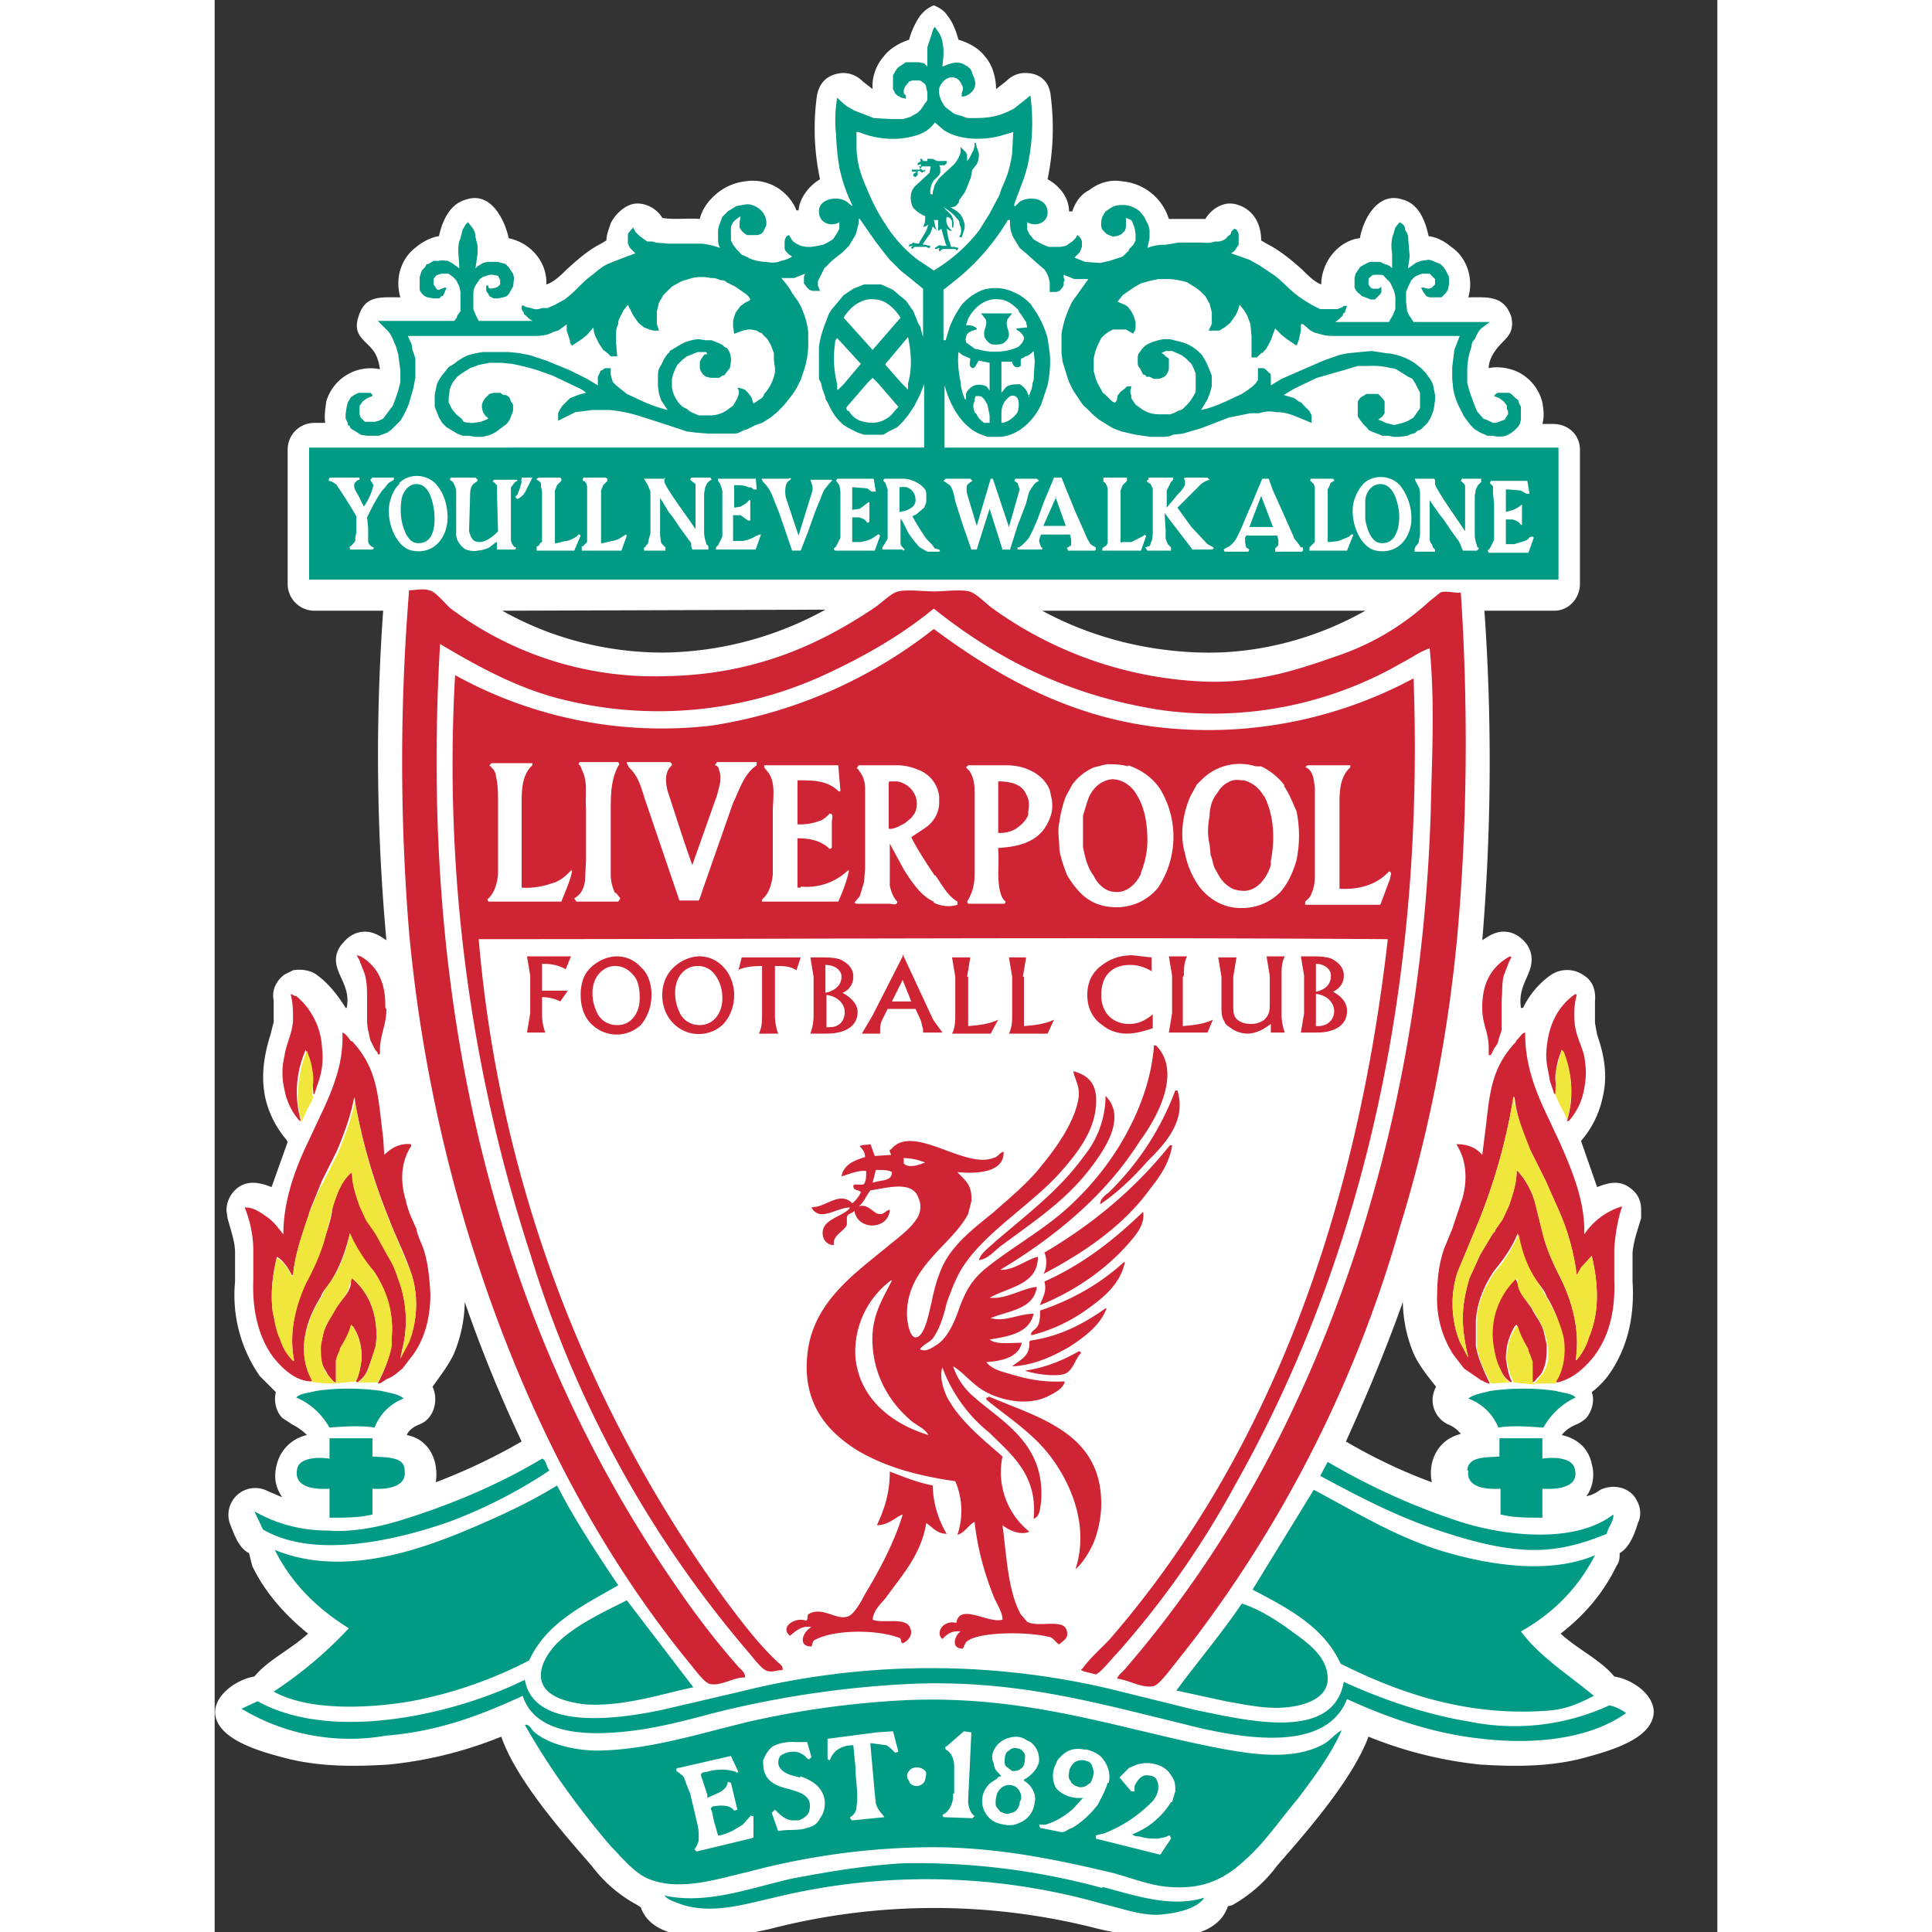
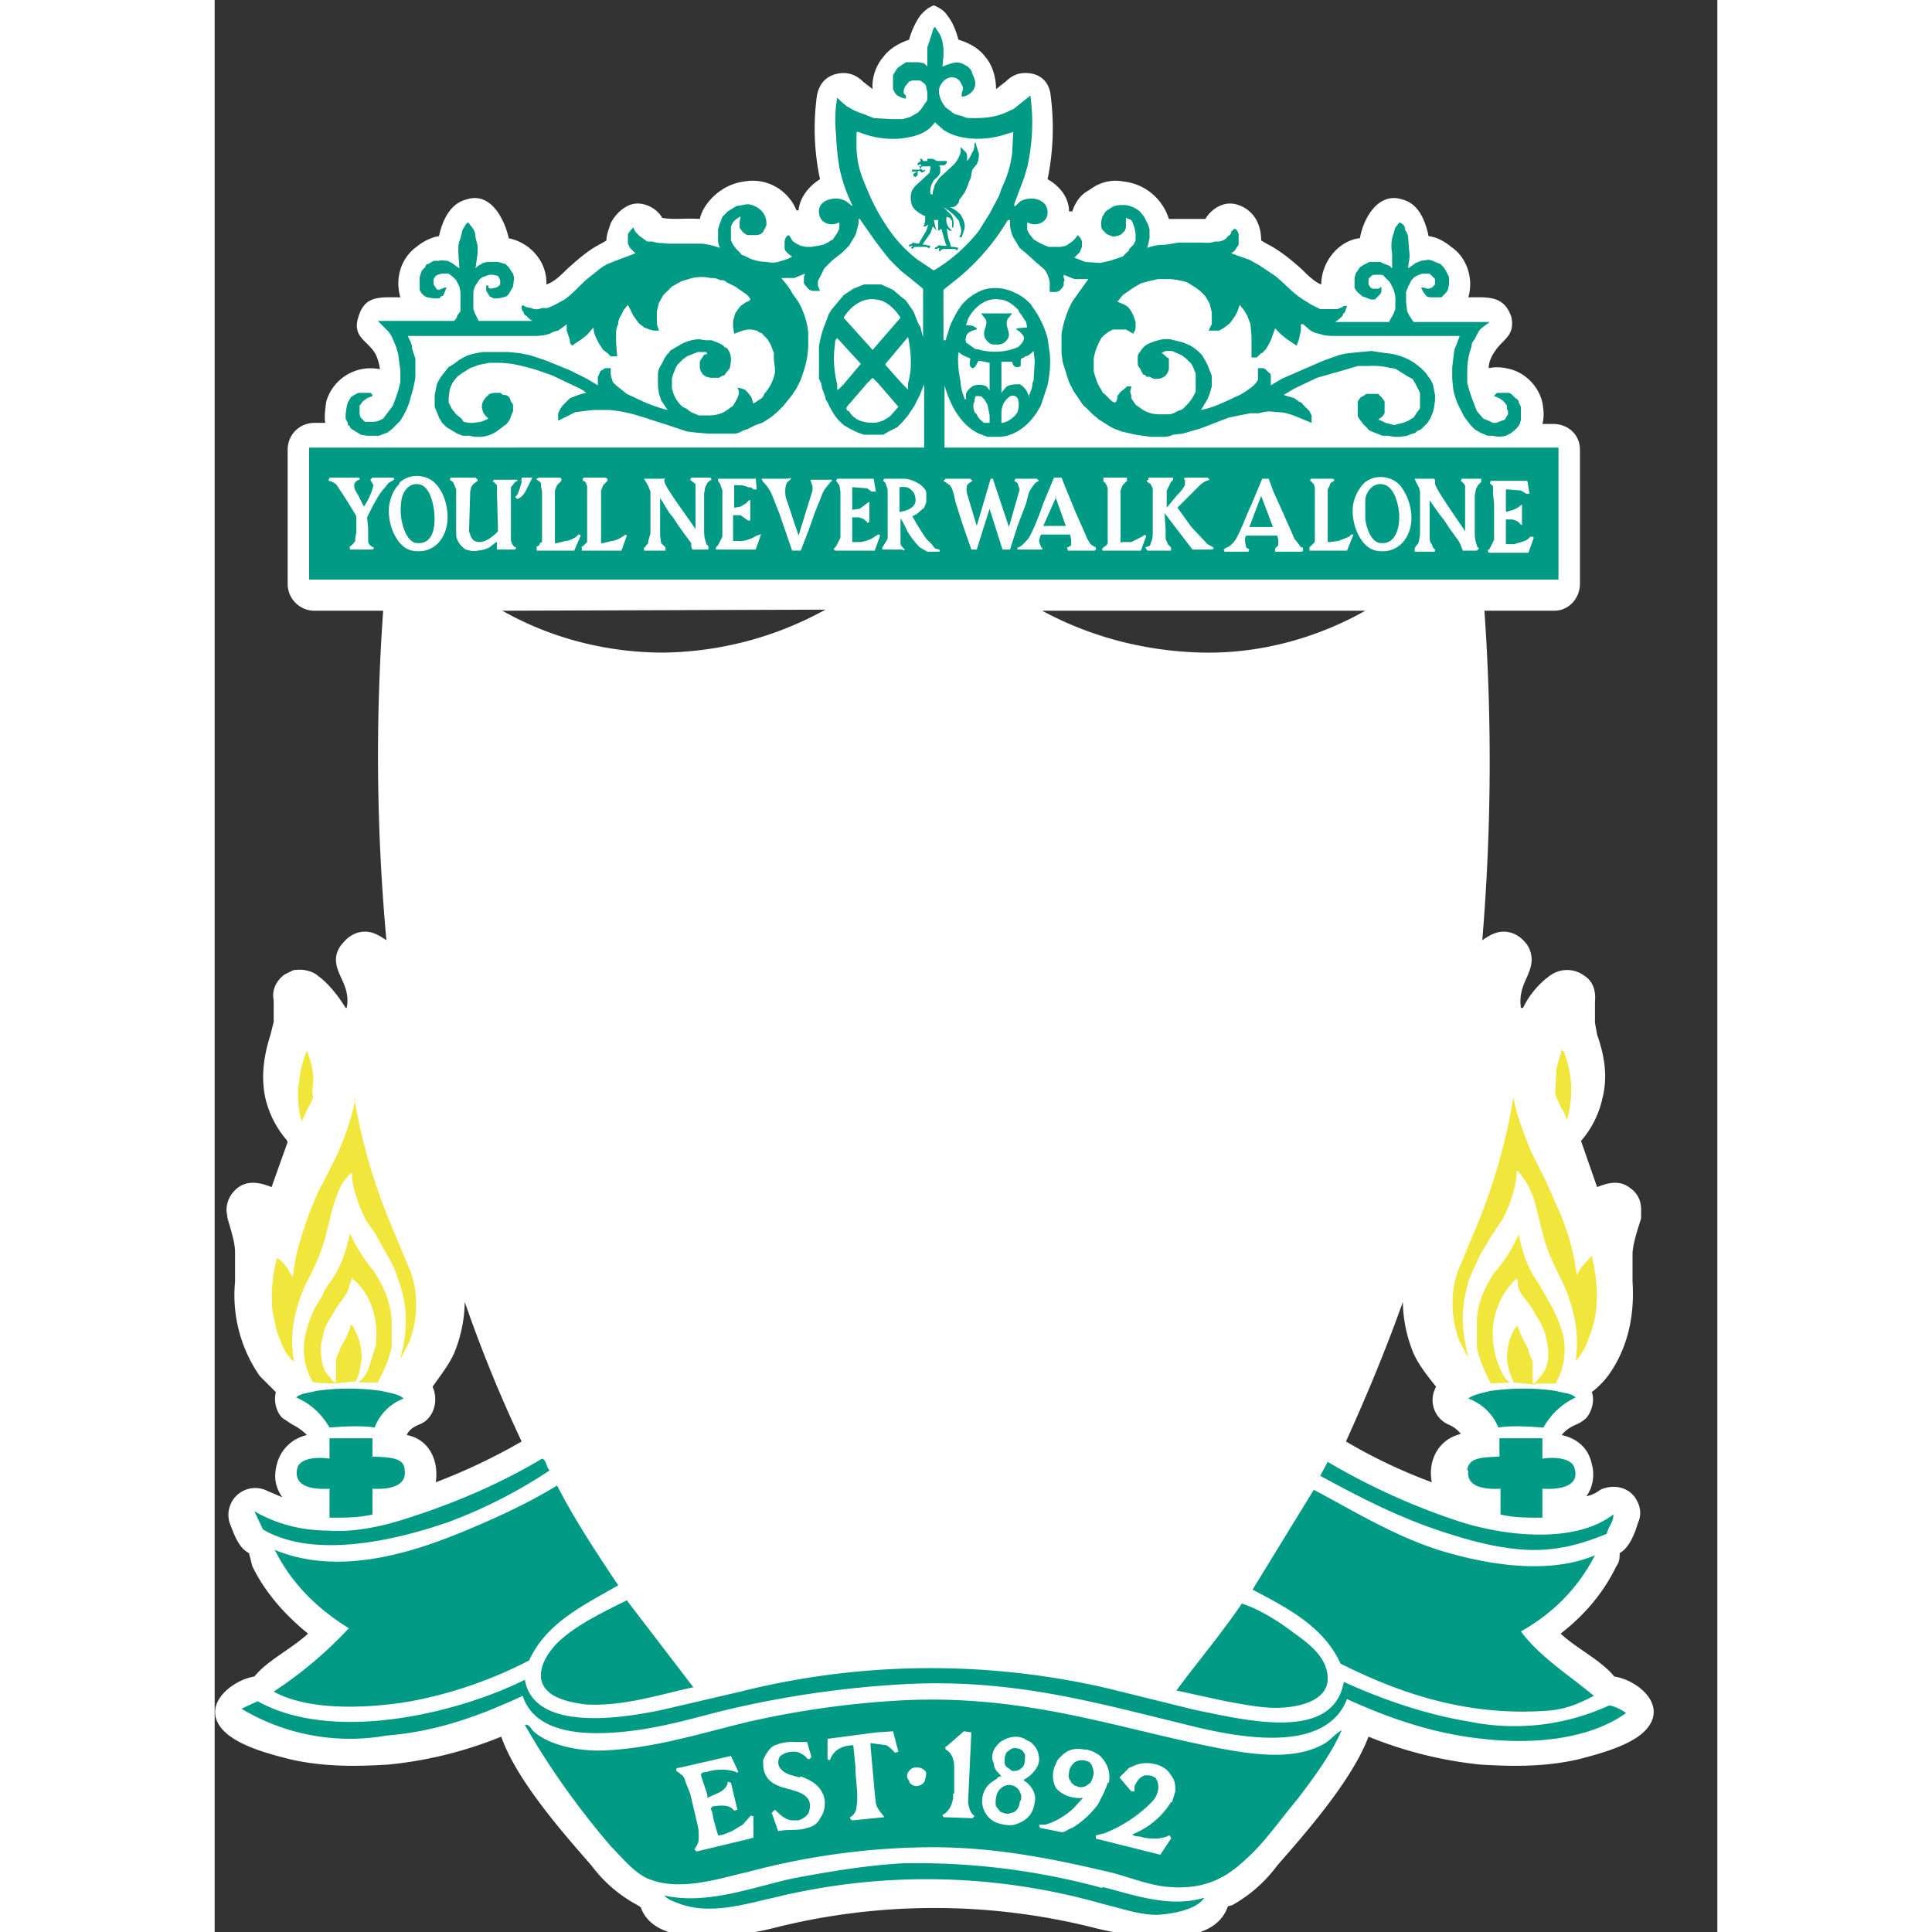
<svg xmlns="http://www.w3.org/2000/svg" viewBox="0 0 140 180" width="1000" height="1000" fill="none">
  <rect x="0" y="0" width="140" height="180" fill="#333333" stroke="none" />
  <g fill-rule="evenodd" clip-rule="evenodd">
    <path fill="#fff" d="M107.2 56.9H77.1c4.6 2.5 9.8 3.8 15 3.9s10.5-1.3 15.1-3.9zm-104 87.8c-1-.5-1.4-1.8-1.8-2.8a2.5 2.5 0 0 1 3.5-3l1.4.6c-.7-1-.8-2-.5-3.1a3.7 3.7 0 0 1 2.8-2.7c-.5-.5-1-.8-1.4-1l-.9-.6c-.6-.6-.8-1.6-.6-2.4l-1.5-1.5a13.2 13.2 0 0 1-2.3-8.8v-2.7c0-1-.4-2.1-.7-3.2l-.1-.7c0-.9.4-1.6 1-2.1 1-.8 2.2-.5 3.2-.1l1.5-4.2-.1-.2a9.1 9.1 0 0 1-2-4c-.4-2-.1-3.9.5-5.8l.3-1.2v-2c-.2-.9.2-1.8 1-2.4l.8-.4c1.1-.2 2 .2 2.3.5 1 .7 2 2 2.6 3h.1c.4-2-1-3-1-4.5 0-.8.5-1.4.7-1.6.5-.6 1.2-1 2-1s1.4.4 2 .8a189.6 189.6 0 0 1-.3-30.7H9.3a2.5 2.5 0 0 1-2.5-2.5V41.9c0-1.4 1.1-2.5 2.5-2.5h1c-.1-.6 0-1.3.1-2a4.3 4.3 0 0 1 5-3c-.1-.7-.3-1.3-.6-1.7-.7-1-2-1.4-1.4-3.2.6-2 2-1.8 3.9-1.8-.5-1.7 0-3.6 1.5-4.7.6-.5 1.4-.9 2.1-1 .3-1.4 1-3 2.5-3.4 2.3-.8 3.6 1.8 4 3.6 2 .4 3.6 2.2 3.5 4.3.7-.2 1.4-.9 1.9-1.4 1-.9 2-1.8 3.2-2.4l.5-.3c0-.5.2-1 .4-1.6.4-.8 1.2-1.6 2.1-1.8 1-.2 2.2.4 2.7 1.3 1.1.2 2.3 0 3.5.1.2-.9.8-1.7 1.5-2.3a5 5 0 0 1 2.7-1.2c1.2-.2 2.3.1 3.2.7.7.5 1.3 1.2 1.6 2h.2c.1-1.2 1-2.3 2-2.9a22.5 22.5 0 0 1-.3-7.7c.2-1.3 1-2.1 2.4-2.2.8 0 1.4.3 1.9.8l.9.7c-.1-1 .3-2.2 1-3 .6-.8 1.5-1.3 2.4-1.6a7.3 7.3 0 0 1 1-2.2c.4-.5.8-.8 1.3-1 .5.2 1 .5 1.3 1 .5.6.8 1.5 1 2.2 1 .3 1.9.8 2.5 1.6.7.8 1 2 1 3l.9-.7c.5-.5 1.1-.8 1.8-.8 1.5 0 2.3.9 2.4 2.2a23.4 23.4 0 0 1-.3 7.7c1.1.6 2 1.7 2 3h.3c.3-.9.8-1.6 1.6-2 .9-.7 2-1 3.1-.8a5 5 0 0 1 4.3 3.5h3.4c.6-1 1.7-1.6 2.7-1.4a3 3 0 0 1 2.2 1.8c.2.5.3 1 .3 1.6l.5.3c1.2.6 2.3 1.5 3.3 2.4.5.5 1.2 1.2 1.8 1.4 0-2 1.5-4 3.5-4.3h.1c.3-1.8 1.7-4.4 4-3.6 1.5.4 2.1 2 2.4 3.4.8.1 1.5.5 2.1 1 1.5 1 2.1 3 1.6 4.7 1.8 0 3.3-.2 4 1.8.4 1.8-.8 2.1-1.5 3.2-.3.4-.6 1-.6 1.6.9-.2 1.9 0 2.6.3a4.3 4.3 0 0 1 2.4 2.9c.1.6.2 1.3 0 2h1c1.4 0 2.5 1 2.5 2.4v12.5c0 1.3-1 2.5-2.4 2.5h-6.5a201 201 0 0 1-.2 30.7c.6-.4 1.2-.8 2-.8s1.5.4 2 1c.2.2.6.8.6 1.6 0 1.5-1.3 2.4-1 4.5h.2a8 8 0 0 1 2.5-3 2.7 2.7 0 0 1 3.2 0c.8.5 1.1 1.4 1 2.4v2l.2 1.1c.7 2 1 3.9.5 5.9a9 9 0 0 1-2 4l1.5 4.3c1-.4 2.1-.7 3.1.1.7.5 1 1.2 1 2v.8c-.3 1-.7 2.1-.8 3.2v2.7c.2 3.1-.4 6.2-2.3 8.8a8 8 0 0 1-1.5 1.5c.3.8 0 1.8-.5 2.4a3 3 0 0 1-.9.6c-.5.2-1 .5-1.4 1 1.4.3 2.5 1.2 2.8 2.7.3 1 .1 2.2-.5 3 .5-.1.9-.3 1.3-.6 1.3-.6 2.8-.2 3.4 1 .4.7.4 1.5.1 2.1-.3 1-.8 2.3-1.7 2.8 0 .4 0 .8-.3 1.2-1.2 2.5-3 4.6-5.2 6.3 1.5 1.4 3.8 2.5 5 4 2.1.3 5 2.6 3 4.9-1.3 1.5-4.4 2.3-6.3 2.8-3 .7-6 .7-9.2.5a38 38 0 0 1-10.4-2.6c-1.5 4-5.7 8.8-8.5 12a13.2 13.2 0 0 1-4.2 3.7l-.4.1c-1.4 4.2-9.1 2.8-12.1 2.1a61 61 0 0 0-30.5 0c-3 .7-10.7 2-12.1-2l-.3-.2a13 13 0 0 1-4.3-3.7c-2.8-3.2-7-8-8.4-12a37.6 37.6 0 0 1-10.5 2.6c-3.2.2-6.2.2-9.2-.5-2-.5-5-1.3-6.3-2.8-2-2.3 1-4.6 3-4.9 1.2-1.5 3.5-2.6 5-4-2.1-1.7-4-3.8-5.2-6.3l-.3-1.2zm107.5-23.4c-1.6 4.5-3.4 8.8-5.3 13a49.5 49.5 0 0 0 8 3.8c-.4-2 .6-4 2.7-4.5-.3-.4-.7-.7-1.2-.9a2.5 2.5 0 0 1-1.1-3.5c-.8-1-1.6-2-2.1-3.1a13 13 0 0 1-1-4.8zm-87.4 0a13 13 0 0 1-1 4.8c-.5 1.1-1.3 2.1-2 3.1.6 1.3.1 3-1.2 3.5-.5.2-1 .5-1.2 1 2.1.4 3 2.4 2.7 4.4a55 55 0 0 0 8-3.8 129 129 0 0 1-5.3-13zm3.5-64.4c4.6 2.6 9.8 3.9 15 3.9a32 32 0 0 0 15.1-4z" />
-     <path fill="#cf2433" d="M59.7 126.5a8.3 8.3 0 0 1 3.3-7.2h.1c-.9 1.8-2 3.4-1.8 6.1.2 3 1.7 5.3 3.4 6.8.6.6 1.4.8 1.8 1.5-3.3-1-6.4-3.3-6.8-7.2zM18.1 55c.5 0 1.3-.2 1.9 0 .6.1 1.5 1.3 2 1.7A31.6 31.6 0 0 0 41.8 63c8.4-.1 14.5-2.9 19.7-6.4.6-.4 1.6-1.4 2.2-1.5.8-.2 2.4 0 3.3 0s2.5-.2 3.3 0c.7.2 1.5 1.1 2.2 1.6a36.2 36.2 0 0 0 19.7 6.8c5 .2 9-1.2 12.7-2.5a24 24 0 0 0 8.3-5l1-.8c.6-.2 1.4.1 1.9 0 .7 10.5.6 21.6-.3 31.7-.9 9.9-2.8 19.1-5.4 27.5a116.1 116.1 0 0 1-19.2 38.4l-1.8 2.3c-.5.6-1.5 2-2 2-1 .2-2.3-.6-3.3-.7 0-.3.5-.6.8-1 9.4-10.9 16.6-24 21.6-39.4 3.8-11.9 6.3-25 6.8-40.4.1-5 .4-10-.1-15.2-.9.3-1.7.9-2.5 1.3a35.2 35.2 0 0 1-22.2 4.5c-9-1.3-15.9-5-21.5-9.5-2.8 2.3-6 4.2-9.6 5.9a37 37 0 0 1-26 2.3c-3.8-1.1-7.2-3-10.4-4.9-2.2 37.4 7 66 21.8 87.5 1.9 2.8 3.8 5.3 6 7.8.2.2.7.6.6 1-.9-.1-2.2.8-3.2.6-.5 0-1.5-1.4-2-2-9.2-11.3-16.1-25.1-20.8-40.7-2.5-8.4-4.4-17.6-5.3-27.5a196 196 0 0 1 0-31.5V55zm103 47.2c.2 1.8.8 3.4 1.5 5l1.4 2.8 1.2 2.7a21.4 21.4 0 0 1 1.7 6.1l.4-.7 1-1.1c.4 1.7.6 3.4.4 5.1a10 10 0 0 1-.7 2.6c-.2.7-.6 1.4-1.1 2h-.1c.4-2.5-.2-5-1.2-7.2-.7-1.4-1.4-2.8-1.8-4.3l-.7-2.8a7.3 7.3 0 0 0-1.7-3.3h-.1c0 1.1-.3 2-.7 3.2l-.6 1.3-.7 1c0 .2-.1.2-.2.3l-1.2 2-1 2.2c-.7 2.4-.8 4-.3 6.5l.2.9-.8-1.5c-.8-2-.9-4.4-.2-6.5l2-4.8a54 54 0 0 0 3.2-11.5zm-3-8.2v-.2c0-2 .7-3.6 2.4-4.6 0 0 .3-.2.3 0l-.2.4-.5 1.3c-.2.8-.1 1.5-.2 2.2V96l-.3.9c0 .3-.2.5-.4.8l-.3.6h-.2v-.7c0-1.4-.6-2.2-.6-3.6zm8.4-1.2l.3-.2.1.1a7 7 0 0 0-.2 2.5c.1 1.3.6 2 .9 3.2.2 1.2.2 2 0 3a6 6 0 0 1-1.4 3c-.2.1-.3 0-.2 0a9 9 0 0 0 .3-4 9.1 9.1 0 0 0-.8-2.6c-.2.6-.4 1-.5 1.8-.2.9 0 1.5 0 2.3 0 .1-.2 0-.2 0l-.4-1.2-.1-.6c-.2-1-.3-1.5-.2-2.5.2-2 .9-3.6 2.4-4.8zm-5.3 26.3s0-.1 0 0l.2.5c.2 1 .7 1.4 1.3 2.3.5 1 1 1.4 1.2 2.5l.2.9c0 1 0 1.6-.4 2.5a2 2 0 0 1-.5.6c-.1.2-.3.4-.5.4v-.5-1.5c0-.4-.3-.8-.4-1.2-.4-.7-.8-1.4-1-2.2l-.2.2c-.5.9-.8 1.8-.8 3 .1.6.2 1.4.5 2 .1 0 0 .1 0 .2-.5-.3-.8-.7-1-1.2-.4-.7-.6-1.4-.7-2.2-.3-2.2.3-4.8 2-6.3zm0-22.1c.4-.3.5-.7.9-.8v.2c0 2.4.7 4.6 1.7 6.8l1.5 3.2c1.2 2.7 2.4 5.6 2.3 8.6a6.5 6.5 0 0 1 3.5-2.6v.1c-.4 1.2-.6 2.5-.7 3.8v3c.1 2.6-.4 5.2-2 7.2-.9 1.1-2 2-3.3 2.3l-.2-.1c.8-1.2 1-2.7.7-4.1-.3-1.4-.8-2.7-1.5-3.8-.2-.6-.6-1-.9-1.4-1-1.4-1.5-3-1.8-4.5-.5 1.3-1.3 2.4-2.2 3.5-1 1.5-1.6 3-1.7 4.7v2.3c.2 1.2.8 2.4 1.3 3.5-.3 0-.5-.2-.8-.3l-1.6-1.1-1-1.3a9.6 9.6 0 0 1-1.5-5.7c0-1.4.2-3 .7-4.3l.7-1.7.9-2.7c.5-1.6.5-3.5-.4-5l-.1-.2c1 0 1.8.3 2.4 1l.2-1.6c.5-3.7.4-6.3 3-9zM12.8 97c2.5 2.7 2.4 5.3 2.9 9l.1 1.6c.7-.7 1.5-1.1 2.5-1v.2c-1 1.5-1 3.4-.5 5 .2 1 .6 1.8 1 2.7.1.6.4 1.2.6 1.7.5 1.4.6 2.9.7 4.3 0 2-.4 4-1.6 5.7l-1 1.3c-.5.4-.9.8-1.5 1-.3.2-.5.4-.8.4.5-1 1.1-2.3 1.2-3.5.1-.8.2-1.5.1-2.3a9.8 9.8 0 0 0-1.7-4.7c-.9-1-1.7-2.2-2.2-3.5-.4 1.6-.9 3.1-1.8 4.5-.3.5-.7.8-.9 1.4-.7 1.1-1.3 2.4-1.5 3.8-.2 1.4 0 2.9.7 4l-.1.1h-.1c-1.4-.1-2.5-1.1-3.4-2.2-1.5-2-2-4.6-1.9-7.2v-3a11 11 0 0 0-.8-3.8h.1c.7 0 1.3.4 2 .9s1 1 1.5 1.6c0-3 1-5.9 2.3-8.6l1.5-3.2c1-2.2 1.8-4.4 1.7-6.9v-.1c.3.1.5.4.8.8zm0 22.1c1.9 1.6 2.5 4 2.2 6.4l-.7 2c-.2.6-.6 1-1 1.3 0 0-.2-.1-.1-.2.3-.6.4-1.4.5-2 0-1.1-.2-2.1-.8-3l-.2-.1c-.1.7-.6 1.4-1 2.1 0 .4-.3.8-.4 1.2v2c-.2 0-.3-.2-.5-.4a2 2 0 0 1-.4-.6c-.6-.9-.6-1.5-.5-2.5l.2-1c.3-1 .7-1.5 1.2-2.4.6-1 1.2-1.3 1.4-2.3v-.5c.1-.1.1 0 .2 0zM7.6 92.8a6.7 6.7 0 0 1 2.4 4.8 7 7 0 0 1-.3 3.1l-.4 1.2s-.1.1-.1 0L9 99.6l-.5-1.8-.1.2a9.7 9.7 0 0 0-.4 6.3c0 .2 0 .2-.2 0a6 6 0 0 1-1.3-2.8 6.6 6.6 0 0 1 0-3.1c.2-1.3.7-2 .8-3.3 0-.9 0-1.6-.2-2.4v-.1l.4.2zM16 94c0 1.4-.5 2.2-.6 3.6v.6s-.1.1-.2 0c0-.2-.2-.3-.3-.5l-.4-.8-.2-.9a5 5 0 0 1-.1-1.2V93c0-.7 0-1.4-.2-2.2l-.5-1.3c0-.1-.3-.4-.2-.5l.3.1c1.7 1 2.3 2.6 2.3 4.6v.2zm-3 8.2a54.3 54.3 0 0 0 3.3 11.5c.6 1.6 1.4 3.1 2 4.9.7 2 .6 4.4-.2 6.4l-.8 1.5.2-.9a11 11 0 0 0-.4-6.5c-.3-.9-.5-1.4-1-2.2l-1-2c-.2 0-.2-.1-.3-.3l-.6-1-.7-1.3c-.4-1.2-.7-2-.7-3.1h-.1c-.9.9-1.3 2-1.7 3.2-.1 1-.4 1.9-.7 2.8-.4 1.5-1.1 3-1.8 4.3-1 2.2-1.6 4.7-1.1 7.2h-.1c-.6-.6-1-1.3-1.2-2-.4-.8-.5-1.7-.7-2.6-.2-1.7 0-3.4.4-5 .4.2.7.6 1 1l.4.7h.1c.2-2.2 1-4.1 1.6-6.1L10 110l1.4-2.8c.7-1.7 1.3-3.3 1.6-5zM67 58.6c5.4 4 12 8 20.5 9.1a40.4 40.4 0 0 0 24.2-4.5c1.1 30.7-5.6 55.6-16.6 75.1a83 83 0 0 1-11 15.7c-.5.5-1.5 1.8-2 2l-1.2-.3c-.3-.2-.2-.1 0-.3.7-1 2-2.1 2.6-2.8 14-16.2 22.7-38 25.8-65.1-28.2-.2-56.4 0-84.7 0a122 122 0 0 0 23 61.6c1.5 2 3 4 4.8 5.7.2.2.6.4.5.8-.5 0-.9.2-1.3.1-.5 0-1.3-1.1-1.9-1.8a103 103 0 0 1-20.3-37.1 147.2 147.2 0 0 1-7-53.9 39.8 39.8 0 0 0 23.9 4.7 44.3 44.3 0 0 0 20.7-9zM30.7 89.8c.8 0 1.5.2 2 .5l.5-1.2h-4.1l.3 1.8v3.5l-.3 1.8h1.7a5 5 0 0 1-.3-1.8v-1.5c.7 0 1.3.2 1.7.4l.7-1h-2.4v-2.5h.2zm72.1 5.8h-.2v-3c1 .1 1.7.8 1.7 1.6s-.6 1.4-1.5 1.4zm-.2-5.8c.8 0 1.4.5 1.4 1.1 0 .8-.5 1.3-1.4 1.5zm1.6 2.6c.6-.3 1-.8 1-1.5 0-.6-.3-1.1-1-1.5-.3-.2-1-.3-1.8-.3h-1.2l.3 1.8v3.5l-.3 1.8h1.5c1.8 0 2.8-.8 2.8-2 0-.7-.4-1.3-1.3-1.8zm-4.4-3.3H98l.3 1.8v2.5c0 .7 0 1.1-.5 1.6a2 2 0 0 1-1.2.4c-.7 0-1.2-.2-1.5-.6-.2-.3-.2-.7-.2-1.3V91l.3-1.8h-1.7l.3 1.8V93.8c0 .5 0 1 .3 1.4 0 .2.3.4.6.6.4.3 1 .5 1.5.5.7 0 1.4-.3 2.2-.9v.8h1.3a5 5 0 0 1-.3-1.8v-3.5c0-.6 0-1.2.3-1.8zm-9.5 1.8c0-.6 0-1.2.3-1.8h-1.7l.3 1.8v3.5l-.3 1.8h3.6L93 95c-.8.4-1.7.5-2.8.6V91zm-7.7 1.8c0-1.8 1-2.8 2.7-2.8.7 0 1.4.2 2 .6v-1.3l-1.8-.2c-1.1 0-2 .3-2.8.9-1 .7-1.4 1.7-1.4 2.8 0 1.2.5 2.2 1.4 2.8.6.5 1.4.8 2.3.8.7 0 1.5-.2 2.4-.5v-1.3c-.7.6-1.4.9-2.2.9-1.5 0-2.6-1-2.6-2.7zM75.3 91l.3-1.8H74l.3 1.8v3.5c0 .6 0 1.2-.3 1.8h3.6l.6-1.3c-.8.4-1.7.5-2.8.6V91zm-5.2 0l.3-1.8h-1.7l.3 1.8v3.5c0 .6 0 1.2-.3 1.8h3.6L73 95c-.8.4-1.7.5-2.8.6V91zm-7 2.3l1-2 .8 2zm1-4.2l-2.8 5.5-1 1.7H62V96c0-.3 0-.6.2-1l.5-1h2.6l.5 1.1.2.8v.3h1.8c-.4-.6-.8-1-1-1.5l-2.7-5.8zm-7 6.6H57v-3c1 .1 1.7.8 1.7 1.6s-.5 1.4-1.4 1.4zm-.2-5.8c.9 0 1.5.5 1.5 1.1 0 .8-.6 1.3-1.5 1.5zm1.6 2.6c.7-.3 1-.9 1-1.5s-.3-1.1-1-1.5c-.3-.2-.9-.3-1.8-.3h-1.2l.3 1.8v3.5a5 5 0 0 1-.3 1.8H57c1.9 0 2.9-.8 2.9-2 0-.7-.5-1.3-1.4-1.8zm-9.8-2.1c.6-.3 1.4-.4 2.3-.4v4.5c0 .6 0 1.2-.3 1.8h1.8a5 5 0 0 1-.3-1.8v-4.5c.8 0 1.4 0 2 .4l.4-1.2h-5.5l-.3 1.2zm-3.5 5.1a2 2 0 0 1-1.8-1c-.3-.6-.5-1.2-.5-2 0-1.5.9-2.5 2.1-2.5.8 0 1.4.4 1.8 1.1.3.5.5 1.1.5 1.9 0 1.5-.9 2.5-2.1 2.5zm0-6.4c-1 0-2 .5-2.7 1.3-.5.6-.8 1.4-.8 2.3 0 1.2.5 2.2 1.2 2.8a3.3 3.3 0 0 0 4.4 0c.7-.7 1.1-1.7 1.1-2.8 0-1-.4-2-1-2.6a3 3 0 0 0-2.3-1zm-7.7 6.4a2 2 0 0 1-1.8-1c-.3-.6-.5-1.2-.5-2 0-1.5 1-2.5 2.1-2.5.8 0 1.4.4 1.9 1.1.3.5.4 1.1.4 1.9 0 1.5-.9 2.5-2 2.5zm0-6.4c-1 0-2 .5-2.7 1.3-.5.6-.7 1.4-.7 2.3 0 1.2.4 2.2 1.1 2.8a3.3 3.3 0 0 0 4.5 0c.6-.7 1-1.7 1-2.8 0-1-.3-2-1-2.6a3 3 0 0 0-2.2-1zm-4.3-8c-.5.5-1 1-1.8 1.2a7 7 0 0 1-2.8.4V75c0-1.3 0-2.8 1-3.7v-.2h-3.8l-.2.2c.3.3.6.6.6 1 .2.8.2 1.6.2 2.4v6.8c-.1.8-.3 1.7-1 2.3l.1.2h6.8c.4-1 .8-1.9 1-2.8l-.1-.2zm42.6-5.5v.3c-.2.6-.8 1.1-1.3 1.4a3 3 0 0 1-1.5.3v-4.8c1 0 2.2.2 2.6 1.2.3.5.3 1 .2 1.6zm2-2c-.6-1.5-2.3-2.3-4-2.3h-3.6l-.2.2.3.3c.4.6.5 1.2.5 1.9v7.8c0 .9-.2 1.7-.7 2.5l.1.2h3.4l.1-.2c-.4-.3-.5-.8-.6-1.3-.2-1.3 0-2.3-.1-3.5v-.2c1.8-.1 3.7-.5 4.6-2.3.4-.8.5-1.3.4-2.2l-.2-.9zm-14 3.4c-.4.1-.7.3-1 .2v-2.5-1.8c.1 0 0-.1 0-.1h.8c.6.1 1.2.5 1.5 1a2 2 0 0 1 .1 2l-.3.4-.6.5-.6.3zm3.3 4.6c-.8-1.2-1.6-2.4-2.2-3.6l1.2-.8c.8-.5 1.4-1.4 1.4-2.4v-.6a3 3 0 0 0-2-2.5 5 5 0 0 0-1.8-.4H60l-.2.3c.2 0 .2.2.3.3.4.5.5 1.1.5 1.7v7.3l-.1 1.3-.4 1.3-.5.6.2.1h3c.3 0 .8.2.8-.2-.4-.4-.6-1-.7-1.5a813.3 813.3 0 0 0 0-3.9l1.3 2.4c.7 1.1 1.6 2.5 2.8 3v.1a3 3 0 0 0 2.2.2V84c-1-.6-1.5-1.7-2.1-2.5zm19.2-.2c-.4.9-1.3 1.8-2.4 1.7-.9 0-1.7-.8-2-1.5-.6-.8-.8-1.7-1-2.7V76l.3-1 .2-.6c.4-1 1.2-1.7 2.2-1.8.8 0 1.5.4 2 1 1 1.3 1.3 3 1.3 4.7 0 1-.2 2-.6 3zm-1.2-10c-.7-.2-1.4-.2-2-.2l-1.2.3a5 5 0 0 0-2 1.6l-.6 1.1a11 11 0 0 0-.6 2.4c-.2.8 0 1.7 0 2.5.1.8.4 1.6.7 2.4.4.7 1 1.5 1.6 2a4.4 4.4 0 0 0 2.5 1 5 5 0 0 0 4.4-1.8 8.6 8.6 0 0 0 .3-9c-.7-1.2-1.9-2-3.1-2.4zm13.3 8.9v.3c-.3 1-1.1 2.3-2.4 2.4-.6 0-1.1-.1-1.5-.4-.6-.4-.9-.9-1.2-1.5-.3-.4-.3-1-.5-1.4l-.1-1c-.2-.8-.2-1.7 0-2.7 0-.7.2-1.5.7-2.1.3-.5.6-.8 1-1 .3-.2.8-.3 1.1-.2 0-.1.1 0 .2 0h.2a3 3 0 0 1 1.8 1.4l.1.1c.9 1.8 1 4 .6 6zm1.3-7.1a6 6 0 0 0-2.2-1.8H97a5 5 0 0 0-5 1.2l-.5.5-.6 1.1c-.7 1.6-1 3.6-.5 5.3a8 8 0 0 0 1.4 3.2c.9 1.1 2.2 1.9 3.8 1.9a5 5 0 0 0 3.7-1.5c.7-.8 1.2-1.9 1.5-3 .3-1.5.3-3 0-4.5-.4-.9-.7-1.7-1.2-2.4zm9.7 8c-1.2 1.3-2.9 1.7-4.6 1.6v-1.2-6.1c0-1.4-.1-3 1-4v-.2h-4l-.2.2h.1c.7.4.7 1.2.8 1.9v8c0 .5 0 1.2-.3 1.8-.1.4-.4.6-.6.8v.3h7l.9-2.4.1-.5s0-.2-.2-.2zm-54.8 1.5h-.3v-4.3-.3c1.1 0 2.2.2 3 1l.2-.1v-2.4c0-.3.2-.8-.2-.8-.3.3-.6.6-1 .7a5 5 0 0 1-2 .3v-4-.1c1.4 0 2.8 0 3.8 1 .1.1.1 0 .2 0l-.2-2.4h-6.9v.2l.4.5c.7 1 .4 2.4.4 3.7v5.8c-.1.8-.3 1.7-1 2.3V84h7.1c.4-.9.8-1.9 1-2.9H59a5.6 5.6 0 0 1-4.4 1.5zM46.8 71l-.2.3c.2 0 .4.2.4.5.3.7 0 1.5-.2 2.3l-2.3 6.5-.7-2-1.6-4.9c-.2-.8-.3-1.8.4-2.4 0-.1 0-.2-.2-.3h-4v.1l.2.4c1 .9 1.2 2.2 1.6 3.3l3.1 9.1H45c.2 0 .1-.1.2-.2l.3-.9 2.8-8c.6-1.2 1-2.7 2.2-3.5V71h-3.7zm-9.5 12.2a4 4 0 0 1-.4-1.6v-6c0-1.5 0-3.1.8-4.4l-.1-.2H34l-.1.2.2.2.1.3c.6 1.1.3 2.4.4 3.7v4.7l-.1 2c-.1.6-.3 1.2-1 1.6l.2.3h3.9l.2-.3-.4-.5zm29 58.7c.6.4 1 1 1.9 1a9.1 9.1 0 0 1-1.3-4.5c-1.5-.3-2.7-.8-4-1.3 0 2-.5 3.5-1.2 5 1.1 0 1.8-.8 2.4-1-.7 2.4-2.1 5.1-3.5 7.4-.3.6-1 1.9-1.6 2.1-1.1.4-2.4-1-3.7-.2-.1.1 0 .5-.2.6-1-.4-2.5.6-1.5 1.4.5-.4 1.1-1 2-.8-.7.3-1.4 1.8 0 1.8.1-.2.1-.5.3-.6 1.8-1 5.8-1 7.9-.2.2 0 .1.5.3.5.5-.2 1-.8.7-1.4-.3-1.1-2.6-.4-3.5-.8.1-.9.7-1.4 1.2-2 1.5-2.1 3.3-4 3.8-7zm5.8-11.7h-.2v.2c1.8 1.5 4.2 3 5.9 5.2 2 2.6 3.7 6.6 2.4 10.6.7-.6 1.3-1.6 1.7-2.5.4-1 .7-2.3.7-3.6 0-6.6-5.8-8-10.5-10zm8.6-4c0-.2 0-.3-.2-.3-1.4.8-3 1.5-5 1.8.8.3 2.8.6 3.7.3.8-.3 1-1.5 1.5-1.9zm-4.8-1.2c.1 1.4-.9 1.7-1.6 2.3 2.1-.1 3.9-1 5.3-1.8 1.4-.9 2.9-2 3.5-3.6H83c-2 1.4-4.2 2.6-7 3zm1-2.9c0 .5 0 1-.2 1.4-.2.4-.8.6-.6.9 2-.5 3.8-1.4 5.3-2.5 1.4-1 3-2.3 3.4-4.3h-.1c-2.2 2-4.8 3.5-7.8 4.5zm.4-2.7c.3 1-.3 1.7-.4 2.2 3.2-1.3 6.1-3.3 8.2-5.7.7-.8 1.6-1.8 1.4-3-2.7 2.6-5.6 4.9-9.2 6.5zm0-2.7c.3.6.2 1.6-.1 2 3.8-2 7.5-4.5 10-8 .8-1 1.8-2.4 2-4H89c-3.2 4-7.1 7.3-11.7 10zm-4.6-1c-.5.5-1.3 1-1.5 1.7.8-.1 1.3-.7 1.9-1.2 3.2-2.4 6.2-4.3 8.6-7.5 1.2-1.6 3.3-4.6 1.3-6.6v.2a9 9 0 0 1-2 5.4c-2.3 3.2-5.4 5.5-8.3 8zm9.8-3.5c1.5-1 3-2.4 4.4-4 1.5-1.5 3.7-3.7 2.8-6.6h-.2a26 26 0 0 1-6.1 9.4c-.3.3-.9.6-.9 1.2zm-18.3-3.8v-.5c.8 0 1.4.2 2 .4-.5.2-1.5.6-2 .1zm-2.9 1.8l.3-1.2c.6 0 1.2 0 1.5.2 0 .9-1 .7-1.8 1zm14.4 40.9l-.6-.7c-1.2-2.2-1.3-5.3-1.7-8.3.5.4 1.6 1 2.5.6a7.1 7.1 0 0 1-2.5-7c-1.8-1.6-4-3.3-5.2-5.6-.3-.7-.7-1.8-.4-2.7a14 14 0 0 0 4.4 6.1c2 2 4.5 3.9 4.1 8 .6-.2.6-1 .7-1.6.4-5.4-3.6-7.4-6.2-9.7a6.3 6.3 0 0 1-2-2.9c.9.5 1.7 1.6 2.9 2.3 1.8 1 4.3 1.4 6.1.4.6-.3 1.3-.7 1.4-1.3-2 .1-3.4-.2-4.8-.6-1-.3-2-.5-2.5-1.2 1.6-.1 3-.5 3.3-1.8-1 0-2.4.2-3-.3 1.8-.3 3.7-.6 4.1-2.4-1.4 0-2.7.8-4 .4 1.7-.7 4-.8 4.3-2.9-1.3.1-2.9 1.2-4.4 1 1.8-1 4.5-1.2 4.5-3.8-1 .2-2.3 1.3-3.5 1.2 5-3 9.8-6.9 13-12 1.5-2 4-6.4 1.5-8.9h-.2v.2c-.3 3.5-1.7 6.7-3.3 9.3a26.7 26.7 0 0 1-5.5 6.3c-2.2 1.8-4.8 3.3-6.9 5-1.2 1-1.8 2-2.4 3.6-.5 1.5-1.2 3-2.3 3.6-.3.2-.9.6-1.4.3.4-.5 1-.7 1.2-1 .6-.8 1-2 1.3-3.3.4-1.1.8-2.2 1.4-3.2 2.1-3.4 6.6-6 9.3-9.1 1.4-1.6 3-3.6 3.2-6 .2-2-.6-2.9-2.1-3.3.1.7.6 1.3.5 2.4-.3 2.2-2 4.6-3.3 6.2-1.3 1.7-3 3.1-4.7 4.6-1.6 1.3-3.6 2.8-4.6 4.8-.5 1-.9 2.4-1.1 3.5-.2.7-.6 3.3-1.5 3.3-.5 0-.8-1.3-.8-2.2 0-4.4 4.2-6.4 5.7-9.3l.3-1.2c.1-1.6-.7-2-1.3-2.7 1.9.2 4.4 0 4.3-1.9-.4.1-.5.5-1 .6-2.7 1-7.5-3.3-9.5-.8-.3 0 .1.5 0 .5l-1.5.1-.4-1.1c-.3.1-.7 0-1 .2.3.3.5.6.5 1-1 .3-2 .7-2.2 1.8.7-.2 1.6-.6 2.3-.5 0 .5 0 .9-.2 1.2-.2.2-1-.1-1 .2 0 .5.6.3.7.6-.2.4-.5.8-.8 1-1-1-2.1 0-3.2.3l-.6.1c.8 1.4 2.3 0 3.6 0-.4.7-2.2 1-2.5 2-.2.6.1 1.5 1 1.5-.2-.9 1-1.3 1.2-1.9v-.7c.1-.4.5-.3.7-.6.3 1.9 3.2 1.8 3.3-.1-.4.1-.6.5-1 .4-.5 0-1-1-1.9-.7.5-.4.7-1 1.1-1.5 1.5-.2 4-1 4.5.8.2.4.2 1 0 1.5-.5 1.1-1.9 2.1-3 3-3 2.5-7 5.2-7.4 10.2-.4 4.5 2 7.1 4.8 8.8 2.6 1.5 5.5 2.3 9 2.8a7 7 0 0 1 .2 5c.7-.2 1.1-1 1.6-1.2.3 2.7 1 5 1.8 7 .3.7.8 1.4.8 2.1-1.3.4-4-1.6-4.3.3-1.2-.3-2 .9-1.3 1.5.4-.4.8-.8 1.7-.7-.5.3-1 1.6.2 1.6l.3-.6c1-1 5.7-1 7.7-.5.4 0 .7.6 1 .7.3-.3.9-.6.7-1.2-.2-1.3-2.6-.3-3.7-.9z" />
    <path fill="#f1e63b" d="M11.1 128.9s-1.5 0-2.2-.2h.2a6.2 6.2 0 0 1-.7-4.1c.3-1.4.8-2.7 1.6-3.8.2-.6.5-1 .8-1.4 1-1.4 1.5-3 1.8-4.5.6 1.3 1.3 2.4 2.2 3.5 1 1.5 1.6 3 1.7 4.7v2.3c-.2 1.2-.8 2.4-1.3 3.4h-1.8a3 3 0 0 0 .9-1.2l.7-2.2c.3-2.2-.3-4.8-2.2-6.3 0 0 0-.1 0 0l-.2.5c-.2 1-.7 1.4-1.3 2.3-.5 1-1 1.4-1.2 2.5l-.2.9c0 1 0 1.6.4 2.5l.5.6c.1.2.3.4.5.4v-.5-1.5c0-.4.3-.8.4-1.2.4-.7.8-1.4 1-2.2l.2.2c.5.9.8 1.8.8 3-.1.6-.2 1.4-.5 2-.1 0 0 0 0 .1l-2.1.2zm113.8-27l.1-2.3.5-1.8.2.2a9.7 9.7 0 0 1 .3 6.3v.1s-.1-.5-.6-1.3l-.5-1.1zm-3.9.3c.3 1.8 1 3.4 1.6 5l1.4 2.8 1.2 2.7a21.4 21.4 0 0 1 1.7 6.1l.4-.7 1-1.1c.4 1.7.6 3.4.4 5.1a10 10 0 0 1-.7 2.6c-.2.7-.6 1.4-1.1 2h-.1c.4-2.5-.2-5-1.2-7.2-.7-1.4-1.4-2.8-1.8-4.3l-.7-2.8a7.3 7.3 0 0 0-1.7-3.3h-.1c0 1.1-.3 2-.7 3.2l-.6 1.3-.7 1c0 .2-.1.2-.2.3l-1.2 2-1 2.2c-.7 2.4-.8 4-.3 6.5l.2.9-.8-1.5c-.8-2-.9-4.4-.2-6.5l2-4.8a54 54 0 0 0 3.2-11.5zM123 129l-2-.2v-.1a6 6 0 0 1-.6-2c0-1.1.2-2.1.8-3l.2-.2c.2.8.6 1.5 1 2.2 0 .4.3.8.4 1.2v2c.2 0 .4-.2.5-.4l.5-.6c.5-.9.5-1.5.4-2.5l-.2-1c-.3-1-.7-1.5-1.2-2.4-.6-1-1.2-1.3-1.4-2.3v-.5c-.1-.1-.1 0-.2 0a7.1 7.1 0 0 0-2 6.4c.1.7.3 1.4.6 2 .2.5.5 1 .9 1.2l-1.8.1c-.5-1-1.1-2.2-1.3-3.4v-2.3c0-1.7.7-3.2 1.6-4.6 1-1.1 1.7-2.3 2.3-3.6.3 1.6.8 3.1 1.8 4.5l.8 1.4c.7 1.2 1.3 2.4 1.6 3.8.2 1.4 0 2.9-.7 4v.2h.1-2.1zm-110-26.7a54.3 54.3 0 0 0 3.3 11.5l2 4.8c.7 2.1.6 4.5-.2 6.5l-.8 1.5.2-.9a11 11 0 0 0-.4-6.5c-.3-.9-.5-1.4-1-2.2l-1.1-2-.2-.3-.7-1-.6-1.3c-.4-1.2-.7-2-.7-3.1h-.1c-1 .9-1.3 2-1.7 3.2l-.7 2.8c-.4 1.5-1.1 3-1.8 4.3-1 2.2-1.6 4.7-1.1 7.2h-.1c-.6-.6-1-1.3-1.2-2-.4-.8-.5-1.7-.7-2.6-.2-1.7 0-3.4.4-5 .4.2.7.6 1 1l.4.7h.1c.2-2.2.9-4.1 1.6-6.1.4-.9.7-1.8 1.2-2.6l1.4-2.8c.7-1.7 1.3-3.3 1.6-5zm-3.8-.2s-.1.5-.5 1.1l-.6 1.3a9 9 0 0 1-.2-4 9.1 9.1 0 0 1 .7-2.6c.2.6.4 1 .5 1.8.2.9 0 1.5 0 2.3 0 .1.1.1.1 0z" />
    <path fill="#009a85" d="M21.8 141.8c3.5-1.3 6.7-3 9.4-4.8-.3-.3-.3-1-.7-1.1-3.5 2.1-7.7 4-12.4 5.5-2.1.7-4.9 1.4-7.5 1.2-2.7 0-5-.7-6.9-1.8l.8 1.7c4.8 2.8 12.4 1 17.3-.7zM71.7 31.2c0 .3.2.5.4.7.2.2.4.2.7.2s.5 0 .8-.2c.2-.2.4-.4.4-.7 0-.5-.4-1-.1-1.5l.4-.5h-2.9l.4.5c.3.5-.2 1-.1 1.5zM18.8 45.1c1 0 1.4 1.1 1.6 2.2.2 1.2.2 3.4-1.5 3.3-.8 0-1.3-1.1-1.5-2.2a6 6 0 0 1 0-1.8c.1-.7.6-1.5 1.4-1.5zm-1.6 0c-.3.3-.6.7-.8 1.4-.6 1.7.4 4.5 2 4.8 2.1.4 3.3-1.3 3.3-3.1 0-1-.3-2.2-1-3-.8-1-2.5-1.2-3.5-.2zm91.4 0c1 0 1.5 1.1 1.7 2.3.2 1.1 0 3.3-1.6 3.2-.8 0-1.3-1-1.5-2.2v-1.7c0-.8.6-1.6 1.4-1.6zm-1.6 0a4 4 0 0 0-.8 1.4c-.6 1.7.4 4.5 2 4.8 2.1.4 3.3-1.3 3.3-3a5 5 0 0 0-1-3c-.8-1-2.5-1.2-3.5-.2zm-82.7-.6H22l-.1.2.3.2.1.2.2.5V49.8c0 .5.4 1.1.9 1.4.3.1.8.2 1.1.1a3 3 0 0 0 1.1-.3l.5-.4s.2-.2.2 0v.6H28l.1-.2s-.2 0-.3-.2a1 1 0 0 1-.2-.5V48v-1.4-.7-.5l.4-.5.2-.1v-.1h-2.2l-.1.2h.1l.1.1.2.2v.6l.1 3.7s-.9 1-1.7 1c-.7 0-.8-.4-1-1l.1-3.4c0-.5.1-.8.3-1l.4-.3v-.1zm5.3 0h-1v.2c-.1 0 0 .1 0 .2l-.2.7-.2.5-.2.2.2.2c.4-.2.6-.4.8-.8l.6-1.2zm2.6 0h-2l-.2.1v.1l.2.1.2.2v.3l.1.5V50.5l-.2.1c0 .2-.1.2-.2.3H30V51.3h3.5l.6-1.4-.1-.1h-.1l-.2.2c-.3.2-.7.4-1 .4l-.8.2h-.2v-3.2-1.2-.5l.2-.5.4-.4v-.2zm52.8 0h-2.2V44.9c.2 0 .2.2.3.3l.1.3v5.1l-.1.2-.3.2-.1.1v.2H86.3l.5-1.4h-.1v-.1l-.3.2-1 .5h-.8s-.2.1-.2 0v-3-1.2-.6l.2-.5.4-.4v-.1zm-48.6 0h-2l-.1.1v.2c.2 0 .2.1.3.2l.1.3V50.5l-.1.1-.3.3h-.1V51.3H37.9l.5-1.4-.1-.1c-.1-.1 0 0 0 0l-.3.2c-.3.2-.7.4-1 .4l-.8.2H36v-3.2-1.2-.5l.2-.5.4-.4v-.2zm67.8.1h-2.1v.1s-.1.1 0 .1l.3.3.1.3v5.1l-.2.2-.2.2-.1.1V51.3h3.5l.6-1.5h-.1-.1l-.2.2-1 .4-.8.1h-.2v-3.1-1.2-.6l.2-.4c0-.2.2-.3.4-.4v-.1zm-62.2 0H40l.3.5.1.2.2.5V49.7l-.2.7c0 .1 0 .3-.2.4l-.1.2H40V51.3h2V51l-.2-.2-.2-.2-.1-.7v-.5-.3-1.7-1l.2.3.6 1 .4.5.6.9.8 1.1.3.4v.3l.1.3h1.5V51c0-.2-.1-.2-.2-.3v-.1a3 3 0 0 1-.2-1v-.3-.5-1.1V46l.1-.6.2-.4.2-.2.2-.1-.1-.2h-1.8l-.1.2.5.4v4.2c-.5-.8-2.7-3.7-2.9-4.4v-.4zm71.6 0H111.8a4.5 4.5 0 0 0 .4.8l.1.4v4l-.1.6c0 .2-.2.4-.3.5l-.1.2v.3h1.9v-.2l-.2-.2-.1-.3c-.2-.2-.2-.4-.2-.7v-.5-.2-1.7-1l.2.3.7 1 .4.5.6.9.8 1.1.2.4.1.3.1.2h1.3l.2-.2-.2-.2v-.1a3 3 0 0 1-.2-1v-.3-.5-1.1-1.7l.1-.6.2-.4.2-.2.1-.1v-.3h-1.8l-.1.2s.4.3.4.5v4.2c-.5-.8-2.6-3.7-2.8-4.4v-.4zm-63.2 0h-3.5v.2l.2.3.2.6V50l-.4.8-.2.2v.2h3.7l.5-1.4h-.1l-.3.1c-.5.3-.8.4-1.3.5h-.9v-1V48h.7l.7.5h.2v-1.9h-.1l-.3.3-.5.3-.6.1v-1-.7-.4h.2c.3 0 .8 0 1.1.2.3 0 .3 0 .5.2H50.5l-.1-1.2zm72 .2h-3.5l-.1.2.3.3v.7l.1.9v3.4l-.4.8-.2.2.1.2H122.4l.5-1.4-.1-.1h-.1s-.2 0-.3.2c-.4.3-.8.3-1.3.5h-.8v-1.1-1.2h.6c.4.1.6.2.8.5h.1V47l-.4.3-.4.2-.7.2v-.1-1-.6-.4h.2l1.2.1.5.3H122.5l-.2-1.2zm-61-.2H58l-.1.2.3.4.1.6v4.3l-.4.8-.2.2v.1l.1.1h3.7l.5-1.4-.1-.1h-.1l-.3.2c-.4.3-.8.4-1.3.5h-.8v-1-1.3h.6c.4.1.6.2.8.5h.1l.1-.1v-1.8h-.1l-.4.3-.4.3-.7.1v-1-.7-.4h.2l1.2.1.4.3h.4l-.2-1.2zm-8 0H51s-.1.1 0 .1l.1.2a3.7 3.7 0 0 1 .9 1.4l.6 1.5 1.2 3.5h.8l.7-1.8.6-1.7.4-1c.2-.4.3-.9.6-1.3l.4-.5.2-.2v-.1h-2l.1.3.1.3v.4l-1.3 4.2-1.2-3.6s-.2-1.2.3-1.5c.5-.4-.1-.2-.1-.2zm10.4.8v2.3l.5-.1c.6-.2 1-.5 1-1 0-.6-.3-1-.8-1.2a2 2 0 0 0-.7 0zm-1.4-.8l-.1.1v.1l.2.2.2.6v4.6l-.3.5-.2.3v.2h1.9v.1l.2-.1-.1-.1c-.2-.2-.3-.3-.3-.5v-.4-1-.9l.2.3.5 1a8.6 8.6 0 0 0 1.1 1.4l.7.4h1c.2 0 .2-.1.1-.2l-.4-.1-.3-.4-.5-.5a34 34 0 0 1-.9-1.4l-.4-.7.4-.2.7-.6.2-.5v-.6c0-.3 0-.5-.2-.7a2 2 0 0 0-.6-.5 3 3 0 0 0-1.2-.4h-1.9zm8 0h-2.2-.1l-.2.2.6.4c.3.4.4 1 .5 1.5l.7 2.2.8 2.3h.5l.5-1.6.7-2.2 1.2 3.8h.7l.7-2.2.8-2.1.2-.8.1-.3c.2-.3.4-.7.7-.9l.2-.1-.2-.2h-2l-.1.2.3.2.2.6-1 3.5-1.5-4.5h-.2L71 49l-.9-3s-.1-.4 0-.8l.2-.2.3-.2-.2-.2zm8 1.7L77.2 49h2.1l-1-2.8zM74.8 51v.2h2.3v-.2L77 51l-.2-.6.1-.4.1-.2h2.7l.1.5v.5l-.3.2h-.1l.1.3H82l.1-.1V51l-.2-.1-.3-.2-.3-.5-.3-.7-.8-1.8-.9-2.2-.4-1h-.7l-1 2.4c-.3.9-.9 2.5-1.4 3.3-.2.2-.6.7-.9.8zm22.7-4.8l-1.1 2.9h2.2l-1.1-2.9zM94 51.2l.1.2h2.2l.1-.2-.3-.2-.1-.5v-.4l.1-.2H99l.1.4v.5l-.3.3v.3h2.5l.1-.1V51h-.2l-.2-.3-.4-.5-.3-.7-.8-1.8-.9-2-.4-1.1h-.6l-1 2.4c-.4.8-1 2.5-1.5 3.3-.1.2-.6.7-.8.7zm-7-6.5c-.1 0-.2.1-.1.2l.3.2.2.4v4c0 .3 0 .8-.2 1.1 0 .2-.1.3-.2.3l-.3.1.2.3h2.2V51l-.3-.3-.2-.5v-.8l-.1-1.6 2.6 3.4H93v-.1h.1c-.1-.2-.3-.2-.4-.3l-.2-.1-1.5-1.6-1.3-1.8 1-1 1-1a2 2 0 0 1 1-.6l-.2-.2H90.4s-.2.1 0 .2v.4c0 .2-.3.6-.7 1l-1 1.2v-1.6l.4-.8.2-.2v-.2H87zM12.6 51v.2h2.1s.2-.1.1-.2a.8.8 0 0 1-.5-.5v-.6-.7l-.1-1 .6-1.2c.3-.5.6-1.1 1-1.5l.4-.5.5-.3v-.2h-2l-.2.2.3.5a6 6 0 0 1-.9 2l-.5-1c-.1-.2-.4-.6-.4-.9v-.2c.1-.2.3-.4.5-.4v-.2h-2.8l-.1.3c.3 0 .5.2.7.3a44.8 44.8 0 0 1 1.9 3v1.5l-.1.5v.3a2 2 0 0 1-.6.6zm52-15.3v.6l-.6-.6-1.5-1.7v-.1l2.1-2.5c.3 1.4.4 3 0 4.3h4.9v-.1c-.2-1-.3-1.8-.2-2.8l.4.3.7.3c0 .3-.2.7.2.9.3 0 .4-.5.6-.7l1 .2v2.6a2 2 0 0 0-.3-.4c-.4-.2-1-.2-1.3 0-.3.2-.5.4-.6.7v.5h-.1a4.9 4.9 0 0 1-.4-1.5h-4.8zm-1.6 3c-.8.7-1.6.8-2.5.6a2 2 0 0 1-1.4-1c-.2 0-.3-.2-.2-.4l1.9-2.2.5-.5.5.5 1.9 2.2-.7.8zm-5-2.4v-.5c-.3-1.2-.4-2.5-.2-3.8 0-.2 0-.3.2-.5l2.2 2.4-1.6 1.9-.5.5zm3.5-8.4c1 0 1.9.9 2.4 1.7l-2.6 3-2.7-3c.6-1 1.7-1.9 3-1.7zm4-3.7a12.5 12.5 0 0 1-3-3.3 17.6 17.6 0 0 1-1.6-3c-.6-1.4-1-2.3-1.1-4v-1.4-.2h.2a8.4 8.4 0 0 0 4 .6c1.4-.2 2.4-.5 3.1-1.5l.8.7c1.5 1 3.8 1 5.5.5l1-.3-.1 2c-.2 1.3-.4 2-1 3.3l-.2.6-.9 1.7-1 1.6a15.4 15.4 0 0 1-4.2 3.7l-1.5-1zm4.7 5.5c.5-1 1.6-2 2.9-1.8.7 0 1.3.5 1.8 1 0 .2.2.3.3.5l.4.6.1.5-1 .1c0 .2.2.2.3.3.2.2.4.4.4.6 0 .3-.3.6-.5.8-1 .5-2.4.6-3.6.3-.2-.1-.4 0-.6-.2l-.7-.5c0-.2-.1-.3 0-.4 0-.5.5-.7 1-.8v-.1c-.3-.3-.7-.3-1-.3l.2-.6zm6.1 3l.1.9v.1l-.1 1.7-.1.3c0 .4-.2.8-.3 1.1v.2c-.1 0 0-.2 0-.2h-.1c-.1-.4-.4-.8-.8-1-.4 0-1 0-1.3.3l-.4.5v-.9-2h1c0 .2.2.6.6.5l.2-.1v-.5c0-.3.3-.2.4-.4.3 0 .6-.3.8-.5zm-1.5 5.7c-.3.5-1 1-1.5 1v-.9c0-.6.2-1.1.7-1.5.2-.2.6-.2.8.1.2.4.1 1 0 1.3zm-2.6 1h-.5c-.3-.2-.6-.5-.7-.8l-.2-.2c-.1-.3-.2-.7 0-1v-.2l.1-.3h.3c.1 0 .2.1.2 0l.3.3.3.5.2 1v.8zM68 41.8v-5.9c.5 1.8 1.5 3.7 3.2 4.5l.8.3h1c1.8 0 3.3-1.5 4-3l.6-1.8c.2-1 .3-2 .2-3l-.2-1.4a9 9 0 0 0-1.4-2.9l-.2-.3c-.4-.4-.9-.8-1.4-1a4 4 0 0 0-3-.3 5 5 0 0 0-2 1.4c-.5.7-.8 1.3-1.1 2l-.4 1.3h-.2V27l1.5-1.2a21 21 0 0 0 4.5-5.3h.2v.4a3 3 0 0 0 .3 1.2l.6 1 .6.5 1 .9.7.6c.3.4.4.7.5 1.2v.9h.6l.3-.1.2-.2.2-.3v-.3c.1-.2.1-.3 0-.4v-.3l1 .4h1.3l-1 1.4-.5.7a9.8 9.8 0 0 0-1 3V32.9l.1.8.4 1.3.2.6.4.8.4.6c.3.4.4.7.8 1l.6.6.6.5.8.5.5.3.8.3 1.3.3 1.4.2h1c.4 0 .7 0 1.1-.2l.9-.1 1.7-.5 2.6-1 2-.4h.8c.7-.2 1-.2 1.6-.1.7 0 1 .1 1.6.3l1.7.7v-.7l-.2-.4-.3-.3-.3-.3c-.1-.2-.2-.2-.4-.3l-.4-.3-1-.3 1-.6 2.1-1 1.4-.4 1.4-.4 1-.3h1a6.6 6.6 0 0 1 2.1.2c.3 0 .5.1.8.3l.8.5.4.2.3.5.2.4.2.4v1.2c0 .2 0 .3-.2.5l-.4.6-.5.3-.5.2-.8.2-.8-.2-.4-.2-.3-.1.4-.3.2-.3V38v-.3-.3l-.2-.3-.4-.4h-1.1l-.3.2a1 1 0 0 0-.3.2l-.2.3v.3 1.1l.2.3.3.4.4.4c.1.2.2.2.4.3l1 .4h.5l.6.1h.5l.7-.1.5-.2c.2 0 .3-.1.5-.3.2 0 .3-.1.5-.3l.4-.4.3-.5.2-.5.1-.4.1-.7v-.5l-.2-1-.2-.4-.5-.7-.4-.4-.5-.4a5.5 5.5 0 0 0-2.8-1l-1.3-.2-1.1.1-1 .1a7 7 0 0 0-1 .2l-1.4.5-2.3 1-1.6.7-1 .6v-.5-.3c0-.2 0-.3-.2-.4l-.2-.2a.8.8 0 0 0-.3-.2h-.5v1.1l-.2.3-.3.3-.4.3-.6.4-1.5.7c-.9.4-1.4.6-2.3.8l.6-1 .2-.5.2-.7v-1l-.4-1-.2-.4-.3-.5a4.2 4.2 0 0 0-1.3-1l-.5-.2-1.2-.3h-.6a5.4 5.4 0 0 0-1.1.3 3 3 0 0 0-.6.3l-.3.3-.2.3c-.2.2-.2.4-.2.6v.3c0 .3 0 .4.2.6l.3.6c.1 0 .2 0 .3.2h.3l.4.2h.4a1.4 1.4 0 0 0 .7-.3l.2-.3.1-.3V34v-.3-.3l-.3-.2a.8.8 0 0 0-.4-.3l.4-.2h.6l.9.4.4.3.5.5.2.4.2.5v1.7c-.3.6-.5.9-.9 1.3l-.3.3a2 2 0 0 1-.5.2 2 2 0 0 1-.7.3h-1.1a2.9 2.9 0 0 1-1.4-.4l-.7-.5-.4-.6v-.3c-.2-.3 0-.6 0-.8H85l-.2.2-.4.3-.3.4c0 .2 0 .4-.2.6-.2 0-.4-.2-.6-.4l-.4-.4c-.2-.1-.2-.2-.3-.4-.4-.6-.5-1-.7-1.7v-.4-.8a5.4 5.4 0 0 1 .4-1.3l.3-.6.3-.3.4-.3.4-.2h1.2l.7.4V31c.2-.2.2-.4.2-.7V30l-.2-.6-.2-.4-.3-.4-.3-.2-.7-.3.1-.1.4-.5 1-.7.7-.4.7-.2.9-.2H89a7.5 7.5 0 0 1 1.6.3l.8.5.4.3.5.5.4.7.2.8V30.2l-.3.6h1l.5-.3.5-.4.5-.7.2-.4.2-.6.4.5.3.5.3.8.1 1.1v2h.5l.4-.4c.2 0 .2-.2.4-.3l.3-.5.2-.4.4-1.1.6.6.5.4.9.6.2-.5.2-.9v-.6h.2l.7.6.4.2.4.1c.6.2 1 .2 1.6.2H116l-.5 1.3-.1.8-.1.8v1.1l.1 1a6.5 6.5 0 0 0 .7 1.9l.3.6.3.4.3.4.4.4.5.3.7.3h.5a2.3 2.3 0 0 0 1.2 0l.4-.2.4-.3.3-.3.2-.3.1-.4v-.5-.7l-.2-.4c0-.2-.1-.3-.3-.4l-.3-.3a1 1 0 0 0-.3-.2h-1.1a1 1 0 0 0-.3.3l.5.2.4.3.3.4v.3l.1.2v.3l-.2.3-.1.2-.3.1-.5.2h-.3l-.4-.2-.5-.2-.6-.7-.2-.5-.3-.8-.2-.6-.2-.7v-1.2a6.4 6.4 0 0 1 .4-2.2c0-.3.1-.5.3-.7.2-.4.3-.7.6-1l.8-.6h-7.1l-.4-.6-.2-.4-.1-.9v-.9l.2-.5.3-.6.3-.3.4-.2.3-.1H113.2l.2.2.3.3v.5l-.3.3-.3.1a1 1 0 0 1-.4-.1h-.3l.2.4.3.4.3.1h1.1l.4-.4.2-.3.1-.5v-.7l-.3-.6-.2-.3-.3-.3-.5-.2a2 2 0 0 0-.6-.2l-.7.1-.5.2-.7.5c0-.5.2-1 .1-1.5l-.1-1.3c0-.3-.1-.5-.3-.8 0-.2 0-.3-.2-.5l-.3-.2-.4.5-.3 1a3.8 3.8 0 0 0 0 1.4V25l-.2-.2a2 2 0 0 0-.5-.2l-.4-.2h-.7-.3l-.6.3-.3.2-.4.6-.1.4v.9c.1.2.2.4.5.6l.2.2.3.1.5.2h.4l.3-.3.2-.2.1-.2v-.5l-.1.1-.2.1h-.5l-.2-.1-.2-.3v-.3c0-.2 0-.3.2-.4.1-.2.3-.2.5-.2h.3c.2 0 .4 0 .5.2l.3.3.2.2.2.4a2.7 2.7 0 0 1 .3 1.5v.6l-.2.5-.4.7h-5l.4-.3.3-.3c0-.2.1-.2.2-.3l.2-.6h-.3l-.1.1-.5.2H103l-.8-.4-.8-.5c-1.1-.7-1.6-1.4-2.6-2.2l-1.5-1-.9-.5-1.7-.6.3-.2.2-.3.2-.3v-.4-.2-.4a1 1 0 0 0-.2-.4l-.2-.1-.3.3c0 .2-.1.3-.3.4-.2.3-.4.4-.8.5h-.4c-.6.2-.9.1-1.4.1h-2l-1.2.2c-.7 0-1.2.1-1.7.3l.2-.9v-.8L87 21l-.4-.8-.4-.5a2.6 2.6 0 0 0-1.4-.6c-.5 0-.8 0-1.2.2l-.6.4-.3.5-.1.4v.4c0 .3.1.4.3.6l.2.2.2.1.3.1c.1.1.3 0 .4 0a1.2 1.2 0 0 0 .5-.2l.3-.3.1-.3v-.5-.4l.5.2.1.2.2.5.1.6v.6l-.2.4-.4.4c0 .2-.1.2-.2.3l-.4.4-.6.2-.6.2-.9.2-1.4-.1-1-.4.3-.3.2-.2.2-.5v-.5a1 1 0 0 0-.3-.5l-.1-.1-.2.3-.3.3-.3.2a2 2 0 0 1-.3.2l-.5.1h-1.1l-.5-.2-.4-.2-.5-.3-.4-.5-.2-.4V21v-.3s.3.2.7.2c.5 0 1.2-.3 1.2-1.1 0-1-.9-1.3-1.5-1.3-.7 0-1.1.3-1.1.3l-.4.4h-.1V19l.9-2.4.3-1c.5-2.2.6-4.4.3-6.7l-1.5 1.2c-1.3.7-2.2.9-3.7.9h-.3c-.3 0-.5 0-.9-.2a4 4 0 0 1-.7-.2l-.8-.6c-.5-.6-.8-1.5-.5-2 .2-.4.5-.7 1-.8.5 0 .8.2 1 .7.2.3.1.5 0 .8v.3c.4 0 .7-.2 1-.5.4-.5.3-1 0-1.6-.1-.5-.4-.7-.8-.9-.7-.4-1.4 0-2 .2l.1-1v-.7c-.1-.6-.1-.9-.4-1.4l-.4-.6c-.2.2-.2.4-.3.7l-.4 1.2v1.8l-.3-.3-.5-.1h-1.2l-.3.2-.3.2a1 1 0 0 0-.3.3l-.3.5V8.3l.2.4.2.2.4.2.4.1v-.1-.2l-.2-.2v-.3l.1-.3.4-.5.3-.1h.5c.2 0 .3 0 .5.2.2.1.3.3.3.5l.1.4V9c0 .3 0 .4-.2.6l-.4.6-.3.3-.7.4-.7.2h-1l-1.7-.1-.5-.2-1.3-.5-.7-.4a10 10 0 0 1-.9-.8 12.5 12.5 0 0 0-.1 3.5 23.2 23.2 0 0 0 .3 3 14.8 14.8 0 0 0 1.2 3.5v.1l-.5-.4s-.4-.3-1-.3c-.7 0-1.6.3-1.6 1.2 0 .9.7 1.2 1.2 1.2.4 0 .7-.2.7-.2v.6l-.2.4-.4.6-.5.3-.4.2-.5.1-.6.1h-.5l-.5-.1-.4-.2-.3-.2a.9.9 0 0 1-.2-.3l-.2-.3-.2.1a1 1 0 0 0-.2.5v.5c0 .2 0 .3.2.5l.2.2.3.2a3 3 0 0 1-1 .4c-.5.2-.9.2-1.4.1a4.2 4.2 0 0 1-1.5-.3l-.6-.3c-.2 0-.3-.2-.4-.3l-.3-.3-.3-.4-.2-.4V22v-.3-.6l.2-.4.2-.2.4-.3h.1l-.1.5v.5l.2.3.2.2.3.2H50.6l.3-.1.2-.2.3-.6v-.4l-.1-.4a1.8 1.8 0 0 0-1-1c-.4-.2-.7-.2-1.1-.1l-.6.1-.8.5-.5.5-.3.8-.1.4v.8c0 .3 0 .6.2.9a8 8 0 0 0-1.7-.4h-3.2c-.6-.1-.9 0-1.4-.2h-.5l-.7-.5-.4-.4-.2-.4-.2.2-.3.4V22.7l.2.4.2.2.3.3-1.6.6-1 .4c-.6.3-.9.6-1.4 1-1.1.8-1.5 1.5-2.6 2.3l-.9.5-.7.3h-.5c-.3.1-.6.2-1 0l-.5-.1-.2-.1c0-.1-.2 0-.2 0 0 .3 0 .4.2.6 0 .1 0 .2.2.3l.3.3.3.2h-5l-.3-.6-.2-.5v-.6-.6c0-.4 0-.6.2-1l.2-.3.2-.3.3-.2.6-.2h.3l.5.1.2.4v.4l-.2.2-.2.1-.5.1-.2-.1v-.2h-.2v.5l.2.3.1.2.4.2h.4l.5-.1.3-.1.2-.2.4-.7.1-.8-.1-.4-.4-.6-.3-.3-.7-.2h-1l-.4.1-.5.3-.2.2.2-1.4v-.7l-.2-.8c0-.4-.1-.6-.3-.9l-.4-.5-.2.2-.3.5-.2.8c-.2.5-.2.7-.2 1.3l.1 1.5-.7-.5-.4-.2c-.3 0-.5-.1-.8 0h-.5l-.5.3c-.2 0-.2.1-.3.3l-.3.3-.2.6V27a1.2 1.2 0 0 0 .7.7l.6.1h.4c.1 0 .2 0 .3-.2.2 0 .2-.1.3-.3l.2-.5h-.2l-.5.2c-.1 0-.2 0-.3-.2l-.2-.3V26l.2-.3.2-.1.3-.1h.7l.4.3.3.3.3.6.1.5V29l-.3.4c0 .2-.2.4-.3.5h-7.1l.7.7c.3.3.5.5.7 1l.3.7.2.7.2 1.5v1.1l-.2.8-.2.6-.3.8-.3.4-.6.8-.4.2-.4.1H14l-.2-.2-.2-.2-.1-.3v-.3-.2-.3l.3-.4.4-.3.5-.2c0-.2-.1-.2-.2-.3h-1.1l-.4.2-.3.2-.3.5-.1.4-.1.7v.4l.2.4c0 .2 0 .2.2.3 0 .2.1.2.2.3l.5.3.3.2.6.1h1.1l.8-.3.4-.3.4-.4.4-.4.3-.5.3-.6.2-.5.4-1.4.2-1v-1-.8l-.3-.9c0-.5-.2-.7-.4-1.2h11.6c.5 0 1 0 1.6-.2l.4-.2.4-.1.7-.5.1-.1v.6l.3.9c0 .2 0 .3.2.5l.9-.6.5-.4.6-.7c0 .4.1.7.3 1.1l.2.4.4.6.4.3.3.3h.6l-.1-1.3v-.6c0-.5 0-.7.2-1.1 0-.4.1-.5.3-.9l.2-.4.4-.5.3.6.2.4.5.7.5.4.5.2.4.1h.5l-.2-.6v-.4-.8l.2-.8.4-.7.5-.5.3-.3.9-.5 1-.3a4 4 0 0 1 1.7 0c.3 0 .5 0 .9.2.2 0 .4 0 .6.2l.8.4 1 .7c.1.1.3.2.4.5-.1.2-.4.2-.6.4l-.3.2-.3.4-.2.3-.2.7v.5l.1.7.8-.3.5-.1h.3l.5.1.3.2c.2 0 .2.1.3.2l.4.4.3.5.3.8v.6l.1.8v.4a4.1 4.1 0 0 1-1 2c-.1.3-.2.4-.4.5l-.6.4-.2-.6-.3-.4-.3-.3-.3-.1-.4-.1c.1.2.2.4.1.7l-.1.3-.4.7-.7.5a2.8 2.8 0 0 1-1.4.4h-1.1l-.7-.3a2 2 0 0 1-.4-.3l-.4-.2a3 3 0 0 1-1-1.8v-.8l.1-.4.2-.5.2-.4.5-.5.4-.3 1-.4h.8l.1.2c-.2 0-.3 0-.4.2l-.2.3-.1.2v.6l.1.3.2.3.3.2.4.1h.8l.3-.2c.1 0 .2 0 .3-.2l.4-.5.1-.6v-.3a1.6 1.6 0 0 0-.4-1s-.2 0-.3-.2a3 3 0 0 0-.6-.3l-.5-.2h-.6l-.6-.1a4.1 4.1 0 0 0-1.7.5l-1 .6c0 .2-.2.2-.3.4a3 3 0 0 0-.3.5l-.2.4c-.2.3-.3.5-.3 1v1l.1.7.2.6.6.9a14 14 0 0 1-2.3-.8l-1.5-.7-.5-.4-.5-.4-.3-.3-.1-.3-.1-.4v-.6h-.5a1 1 0 0 0-.3.2s-.2 0-.2.2l-.2.4v.8l-1-.6-1.6-.8-2.2-.9-1.5-.5-1-.2-1-.1H25a8.7 8.7 0 0 0-1.4.3 5.5 5.5 0 0 0-1.3.8l-.5.3-.4.5a4.6 4.6 0 0 0-.7 1.1l-.2 1v1.1l.2.5.2.5.3.5.4.4.5.3.5.3.5.2h.6l.6.1h.6l.5-.1a3 3 0 0 0 1-.5l.4-.3.4-.3.3-.4.1-.3.2-.5v-.6l-.2-.3-.1-.3a.7.7 0 0 0-.4-.3h-.2l-.3-.2H26l-.4.1-.4.4-.2.3-.1.3v.3l.1.4.2.3.3.3-.2.1-.5.2-.7.1a3 3 0 0 1-.9-.1L23 39l-.5-.4-.4-.5-.3-.6v-.4l.1-.8.1-.3.2-.4.4-.5.4-.3.8-.5.8-.3 1-.2h1.1l1 .1a22.2 22.2 0 0 1 2.4.6l1.4.5 2.1 1c.4.2.7.3 1 .6a6 6 0 0 0-1 .3l-.5.2-.3.3-.4.4-.2.3-.2.4v.7l1.6-.8 1.6-.2h1.6a13.3 13.3 0 0 1 2.9.6l2.5.8 1.8.6.8.1 1.2.1h2.4c.5 0 .7-.3 1.2-.4l.8-.4.6-.2.8-.5.6-.5.6-.6.8-1 .4-.6.4-.8.2-.6a8 8 0 0 0 .5-3v-.8a6.6 6.6 0 0 0-.5-2 5 5 0 0 0-.5-1l-.5-.7c-.3-.6-.7-1-1-1.4H54l1-.4-.1.3v.6l.3.4.2.2.3.1h.7l-.2-.5v-.4l.6-1.2.7-.7 1-.8.6-.6.6-1 .1-.3.2-.8v-.4h.1l.7 1 .7 1 .6.8.8 1 1 1 1 .8 1.1.9v4.5l-.2-.7c0-.3-.2-.4-.3-.7l-.4-1-.7-1-.5-.4-.7-.6-1.1-.5h-1.6l-1 .4-.9.6-.5.6-.5.6a3 3 0 0 0-.4.6l-.3.8a9.7 9.7 0 0 0-.6 2.2V35.3l.2.4.1.5.3.8c0 .3.2.4.3.7.4.8.7 1.3 1.4 1.9l.5.3.8.4.6.2h1.8l.5-.3.8-.4.5-.5.5-.6.6-.9.5-1 .4-1v5.9H8.8V54h116.4V41.7H68zm-.7-20.3c-.2-.3-.2-.7-.3-1h.4v1l.2-.1.1-.1.4 1.4.1.2h-.4s-.3-.1-.4 0l-.3.2v.1h.1l.3-.1v.1s-.1 0 0 .1v.1h.1c.1-.2.3-.2.4-.2h1l.1.1h.1l.1-.2-.4-.1h-.3l-.1-.4c-.2-.4-.2-.8-.3-1.3l.3.2h.2l-.2-.2c-.3-.3-.4-.7-.3-1.1l.3.1.2.3v.6h.1c.1-.5 0-.9-.2-1.2l-.7-.7c.5.3 1 .7 1.2 1 .2.2.3.3.3.6.2.4.2.8 0 1.1v.1h.2l.2-.6c.2-.5 0-1-.3-1.5a3 3 0 0 0-1-.7h.2c.2 0 .4-.1.5-.3.2-.1.1-.3.2-.4l.5-.7.3-.7c.1-.4.3-.6.3-1l.1-.4.4-.5c.2-.4.2-.7.2-1l-.2-.6-.1-.4h-.1v.3l-.1.4c-.2.3-.3.7-.6 1v-.2-.4l-.1-.2-.5-.5v.5a3 3 0 0 1-.6 1.1l-1.3 1.2-.1.1-.4.6-.2.7v.2h-.1-.1c-.1-.5.1-1 .3-1.3.2-.2.5-.4.6-.7v-.5l-.1-.2h.5l.2-.2V15H67.3l-.4-.2h-.5v.2H66l-.1-.2h-.2l.1.2-.3.2v.2l.3-.1v.2h-.2l.1.1v.2H65c0 .1 0 0 0 0-.1.1 0 .2 0 .2h.4l.2-.1-.5.3v.2l.2.1.2-.2V16l.1-.1.2.1c0 .1.2.1.2 0 .1 0 .2 0 .2-.2l-.2.1c-.1-.1-.2-.2-.3-.1l.2-.3h.8v.1l-.1.5-1.4 1.3-.2.3c-.2.4-.2 1 0 1.5.2.4.7.7 1.1.9h.1c0 .3 0 .8-.2 1 .2 0 .3 0 .5-.2l-.2.6-.6 1s0 .2-.2.2l-.5-.1H65v.1l-.3.1v.2l.2-.1h.2l-.2.1v.1l.1.1.2-.2h1.1l.2.1h.1l.1-.2h-.1l-.4-.1H66v-.1l.7-1 .2-.6.2.2zm49.4 115.5c.1-1.3 1.6-1.2 3-1.3V134h4v1.9c1.3-.2 2.8 0 3 .9.5 1.7-1.4 2-3 1.9v2.7c-1.4 0-2.7 0-3.9-.3v-2.4c-1.8.1-3.2-.3-3-1.7zm-99 0c0-1.3-1.6-1.2-3-1.3V134h-4v1.9c-1.3-.2-2.8 0-3 .9-.4 1.7 1.4 2 3 1.9v2.7c1.5 0 2.8 0 4-.3v-2.4c1.7.1 3.2-.3 3-1.7zm-7-4c1.3-.1 3-.2 4.2 0a4.7 4.7 0 0 1 2.7-2.7c-.4-.4-1.2-.5-2-.7-2-.3-4.3-.3-6.2 0-.7.2-1.4.2-1.8.6 1.4.6 2.4 1.6 3.1 2.8zm113 0c-1.3-.1-2.9-.2-4.1 0a4.8 4.8 0 0 0-2.8-2.7c.5-.4 1.3-.5 2-.7 2-.3 4.4-.3 6.2 0 .7.2 1.4.2 1.8.6a6.6 6.6 0 0 0-3 2.8zm-62 28.4l-4.6.6v1.9l.2.1.2-.4c.4-.7 1.2-1 2-1l.2 2c0 1.3.3 2.5.1 3.7 0 .4-.2.8-.6 1 0 .2.1.2.2.3l3-.3c-.3-.4-.7-.8-.8-1.3l-.1-.9-.4-4.5v-.2l1.5.2.4.3.4.4.3-.1-.5-1.9-1.5.1zm13.5 3.3c-.3.3-.6.3-.9.3l-.4-.3c-.2-.1-.3-.3-.3-.5 0-.4 0-.9.4-1.1.2-.2.5-.3.8-.2.3 0 .6.3.7.6 0 .4 0 1-.3 1.2zm-.2 3.2c0 .5-.4 1-.8 1-.4.2-.7 0-1-.1l-.4-.5c-.1-.4 0-.9.1-1.2.2-.5.7-.8 1.1-.8.4 0 .8.2 1 .6s.2.7 0 1zm1-5.6l-.4-.2c-.7-.5-1.7-.3-2.4.2-.6.5-1 1.3-.6 2 0 .6.4.8.7 1.2-.1 0-.3 0-.4.2l-.6.4a2.2 2.2 0 0 0 .5 3.7c.6.2 1.4.4 2 .1.9-.3 1.5-1 1.6-2 .2-.7-.3-1.6-1-2v-.1c.6-.3 1.3-1 1.4-1.7a2 2 0 0 0-.8-1.8zm-10.3 2.4c-.4-.1-.8 0-1 .3-.2.2-.3.6 0 .9 0 .3.4.5.7.5.3 0 .7-.2.8-.6 0-.2.2-.6 0-.8a1 1 0 0 0-.5-.3zm23.5 3.2l.3-1c0-.6 0-1-.4-1.5l-.2-.3-.2-.2c-.8-.7-2.2-.8-3-.4l-.5.2-.5.5-.4.4 1.1 1.3h.3v-.5c.2-.4.5-.9 1-1 .3 0 .7 0 1 .3l.1.2c.3.7 0 1.5-.5 2a12.7 12.7 0 0 1-4.4 2.9l-.8.2v.3l6 1.5 1-1.5v-.1c-.1 0 0-.2-.2-.2-.3.2-.6.2-1 .3-.6 0-1.1 0-1.7-.2-.2 0-.5 0-.7-.2a7.4 7.4 0 0 0 3.6-3zm-7.6-1.8l-.3.2c-.2.2-.7.3-1 .1-.2 0-.3-.2-.5-.3v-.1c-.2-.2-.3-.5-.2-.8 0-.4.2-.7.5-1 .3-.2.8-.3 1.2-.1.2 0 .3.2.4.3l.1.3c.2.5 0 1-.2 1.4zm1.7 0c.2-.9-.1-1.8-.8-2.5a3 3 0 0 0-1.3-.6H81c-1-.2-1.7.1-2.3.8a1 1 0 0 0-.3.5c-.4.7-.4 1.6 0 2.3.6.7 1.6 1 2.5.9l-.9 1c-.8.7-1.6 1.2-2.6 1.5h-.6l.1.3 2 .4c.4 0 .6-.3 1-.4 1-.6 1.8-1.4 2.4-2.2.3-.6.7-1.3.9-2zM50 169.1l-.8.9-1 .6c-.5.2-.9.4-1.3.4l-.4-1.4c-.1-.4-.1-.8-.3-1.1l.2-.2c.7-.1 1.6-.2 2 .4l.3-.1-.6-2.5-.3-.1c0 .5-.5.9-1 1.1l-.9.4v-.3l-.6-1.8c0-.3.4-.3.5-.3.9-.3 2-.3 2.8 0 .1.2 0 0 .2 0l-.7-1.5-4.8 1.1c-.1 0-.3 0-.3.2s.3.2.4.4c.3.1.4.5.5.8l.4 1 .5 2.1c.1.5.3 1.1.3 1.7v.4c0 .4-.2.7-.4 1l.2.2 5-1.2.3-.1v-2H50zm4.5-3.5c-.7-.2-1.5-.3-1.9-1a1 1 0 0 1 .1-1c.4-.3.8-.4 1.3-.4.4 0 .7.2 1 .4.1.1.2.3.4.3l.2-.2-.4-1.4H54a4 4 0 0 0-2 .4c-.4.3-.7.8-.9 1.3 0 .4 0 .9.2 1.3.4.9 1.4 1.2 2.3 1.4.5.2 1.2.3 1.6.8.3.3.3.8.2 1.2-.1.5-.7.8-1 .9h-.5c-.7 0-1.2-.5-1.7-1l-.3.3.6 1.7c1-.2 1.9 0 2.7-.3.5-.1 1-.4 1.2-.9.5-.6.6-1.7.2-2.4-.4-.8-1.2-1.2-2-1.5zm15.7 2.1l.3-6.3-.7-.1-1.6 1.4c-.2 0-.1.2-.1.3.6.3.8 1 .8 1.6v2.5h-.1v.4c-.1.7-.4 1.3-1 1.6l.1.2 2.7.1.2-.2c-.4-.3-.5-.7-.6-1.2v-.3zm12.5 8.2a65.5 65.5 0 0 0-18.6-2.3c-3.5.2-7 .8-10.2 1.4-3.7.8-8 2.5-12 1.6.3.4 1 .6 1.5.8 2.9 1 6 0 8.7-.6a59.7 59.7 0 0 1 30.7.6c1.7.4 3.3 1 5 1 1.8-.1 3.8-.6 4.4-1.6-3.2 1-6.7-.3-9.5-1zm11-13c-9.4-1.8-17.8-5-29.3-4.5a85 85 0 0 0-14.6 2c-4.6 1.1-9.2 2.6-14 2.7-2.5 0-4.9-.7-6.1-1.8-.2-.2-.4-.7-.8-.6 2.2 3.9 5 7.8 8 11.3 1 1 2.1 2.4 3.4 3 3 1.3 6.7 0 9.4-.6a67.5 67.5 0 0 1 17.1-2.3c6.3 0 11.8 1.2 16.9 2.4 1.8.5 3.6 1.2 5.2 1.3 3.5.3 5.5-1 7.2-2.6 1.7-1.5 3.2-3.7 4.8-5.6 1.6-2.1 3.2-4.3 4.1-6.4-.7.4-1.1 1-1.7 1.3-2.7 1.5-6.4 1-9.6.4zm36.2-4a21.1 21.1 0 0 1-13 1.5c-4.3-.7-8.4-2.2-11.7-3.7-1 5.6-9 3.6-13.9 2.6l-8.1-2a73 73 0 0 0-34.2.3l-7.3 1.7c-4.7 1-12 1.8-12.8-2.8-6 3-17.7 6-24.9 2l-1.5.7a19.6 19.6 0 0 0 13.5 2.5c5-.4 9-2 12.7-3.7 1.2 3.7 6.2 3.8 10.6 3.2 2.9-.4 5.6-1.2 8-1.8a93.7 93.7 0 0 1 17.2-2.5c10-.5 17.8 1.8 25.7 3.7 5.4 1.4 13.3 2.8 15.3-2.3 3.5 1.6 7.8 3.2 12.6 3.7 5.2.6 10.2-.1 13.4-2.4-.4-.3-1-.6-1.5-.7zm-30.5.2c2-.1 4.3-.8 4.3-2.7 0-2-1.8-3.3-3.2-4.3-1.3-1-3.2-2.2-4.8-2.7-1.9 2.8-4.1 5.4-6.1 8.1l4.6 1c1.7.3 3.6.7 5.2.6zm-67.7-5.8c-.6.7-1.4 1.8-1.3 3 .2 1.8 2.5 2.3 4.2 2.5 3.6.2 7.1-1 10-1.6l-6.2-8.1c-2.2 1.1-5 2.4-6.7 4.2zm73.2 1.7c5 2.5 11.3 4.9 19 4.4 2-.1 3.2-.7 4.6-1.4-2.4-2-5-3.6-6.8-6 3-1.7 5.3-4 6.9-7.1-4.5 1.9-10.4.8-14.6-.5-4.3-1.4-8-3.7-11.6-5.6l-5.7 9.3c3.2 1.7 6.6 3.4 8.2 6.9zM5.6 144.4c1.6 3.2 4 5.5 6.9 7.3a38 38 0 0 1-7 5.9c3.2 1.8 8.7 1.6 12.8.9a40 40 0 0 0 11-3.8c1.6-3.5 5-5.1 8.3-7-2-3-4-6-5.7-9.3-2.6 1.6-5.6 3-9 4.4-4.9 2-11.5 4-17.3 1.6zm116.8 0c2.8.1 5.1-.6 7.3-1.5.1-.6.7-1.2.6-1.8-3.6 2.8-10.3 2-14.5.6a62.5 62.5 0 0 1-12.1-5.5l-.7 1.3c3.7 2 7.5 4 12 5.4 2.2.7 4.8 1.4 7.4 1.5z" />
  </g>
</svg>